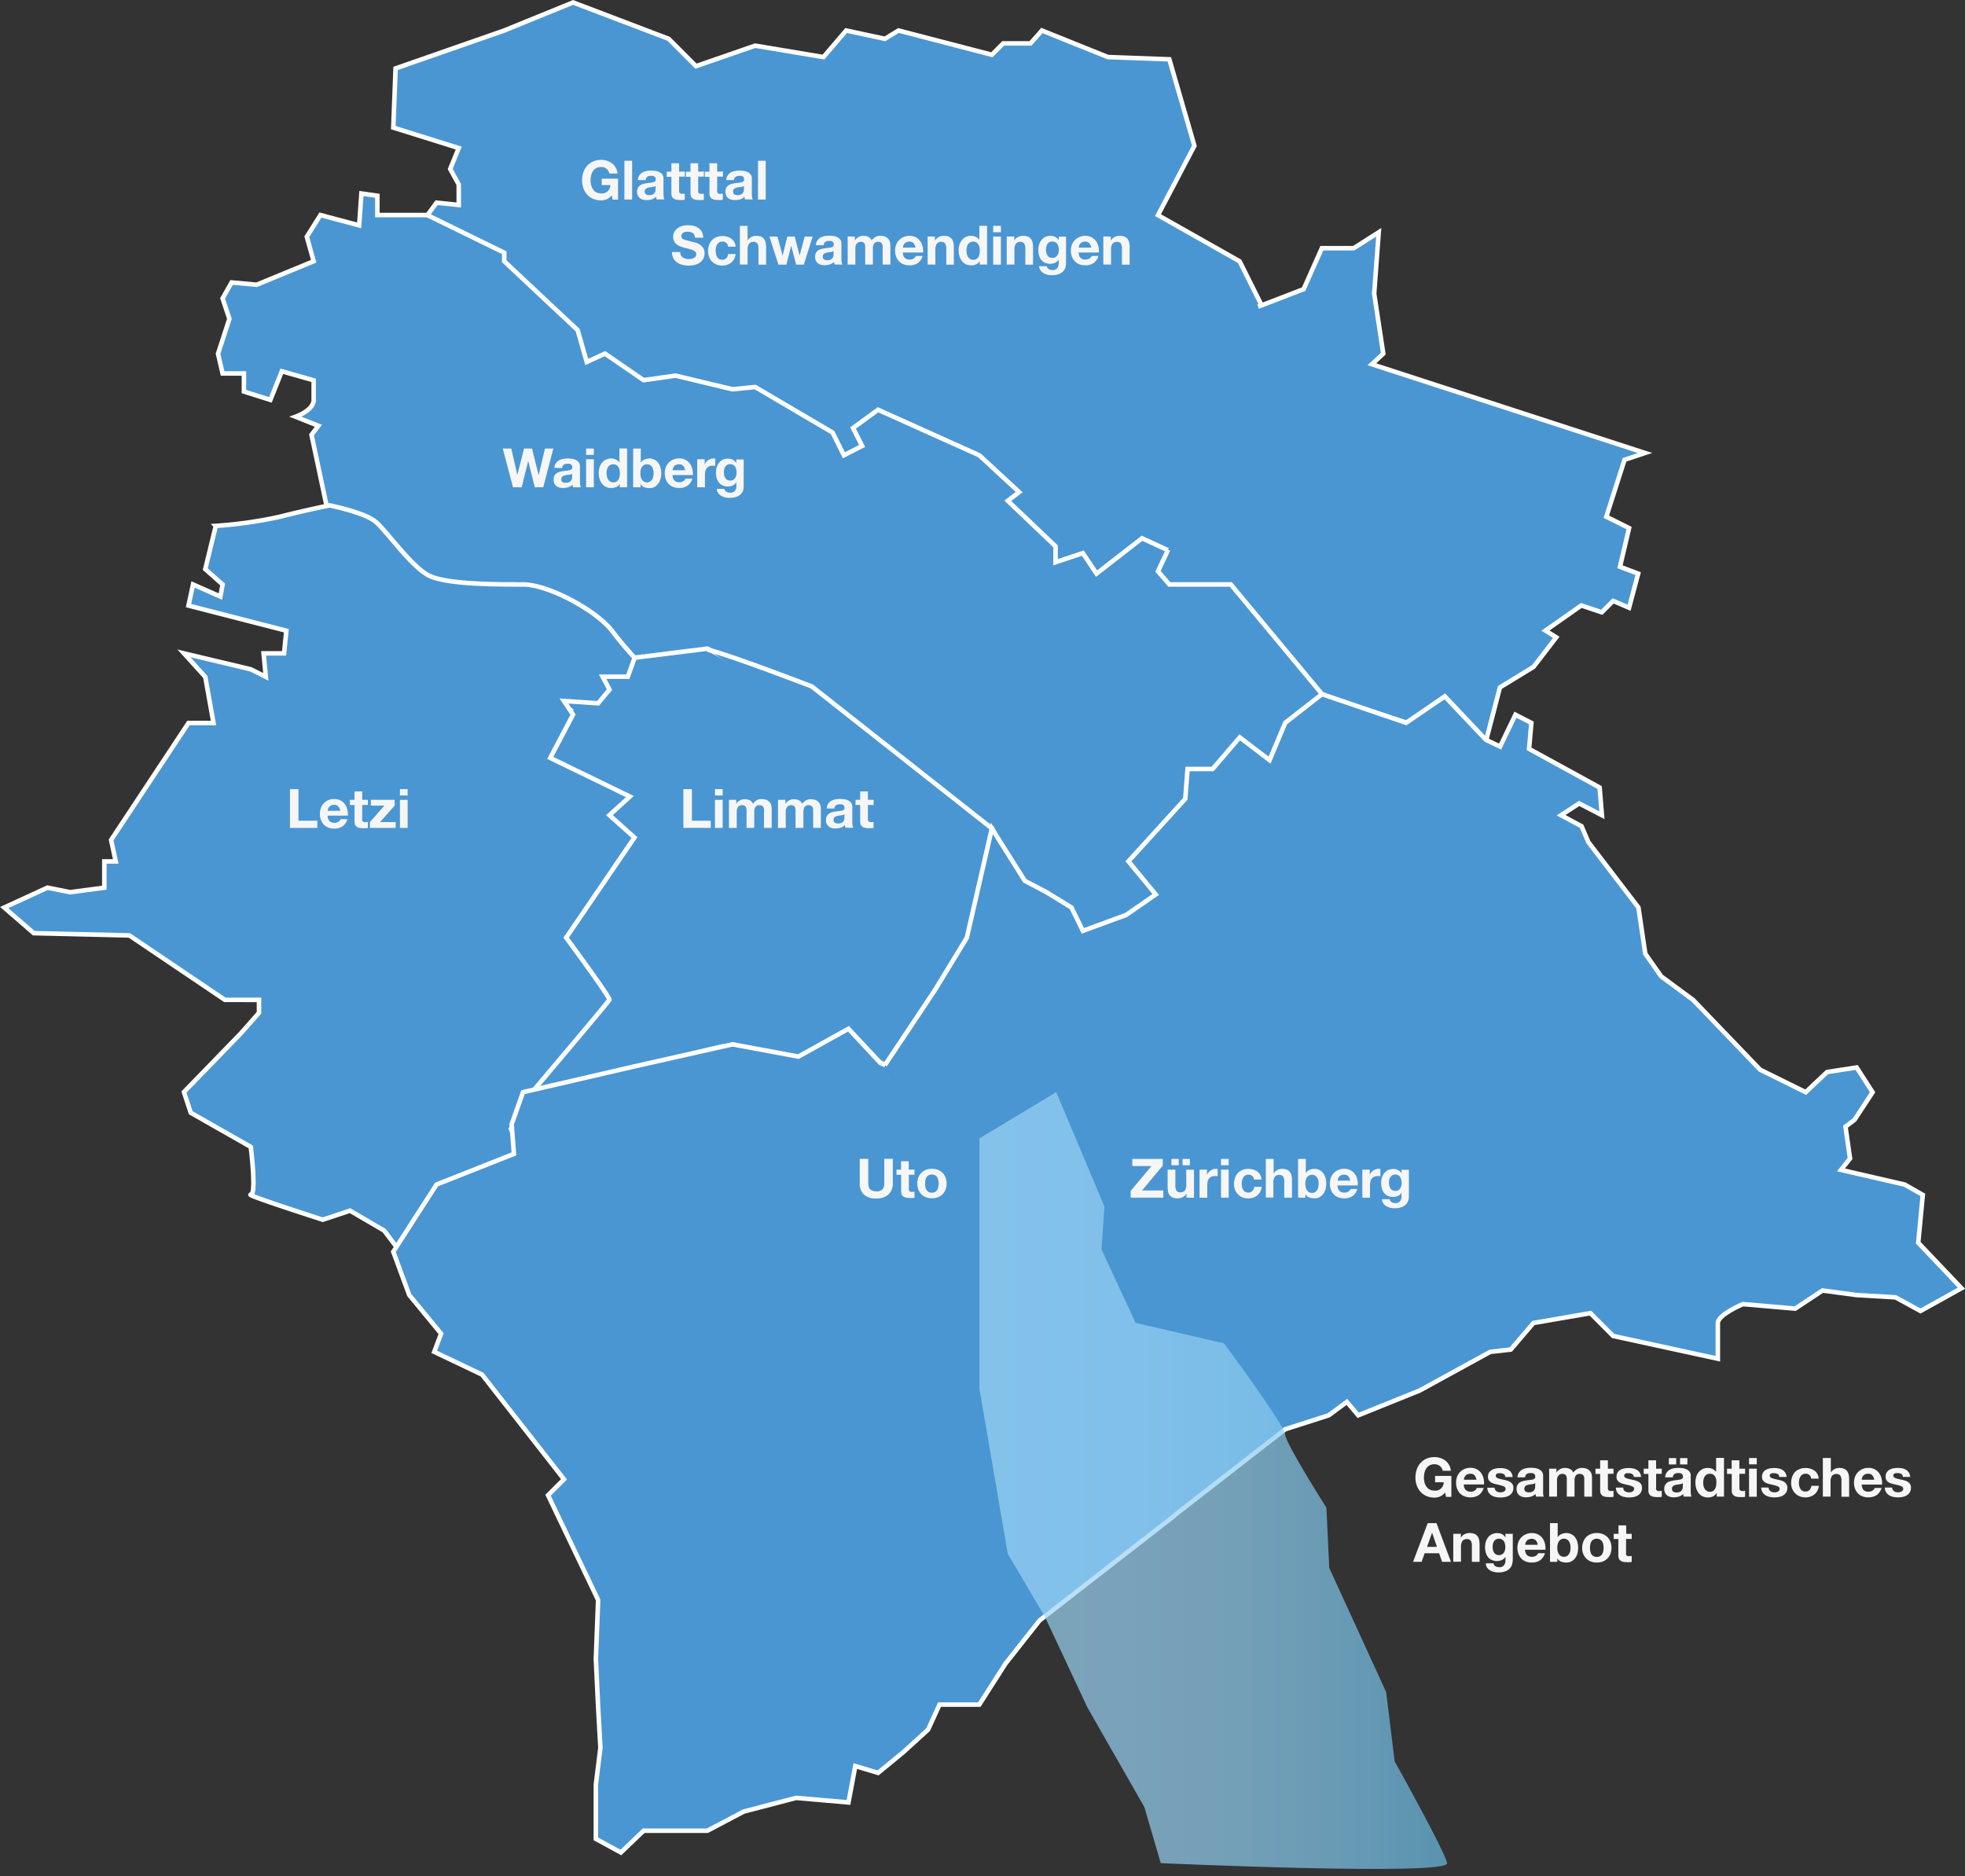
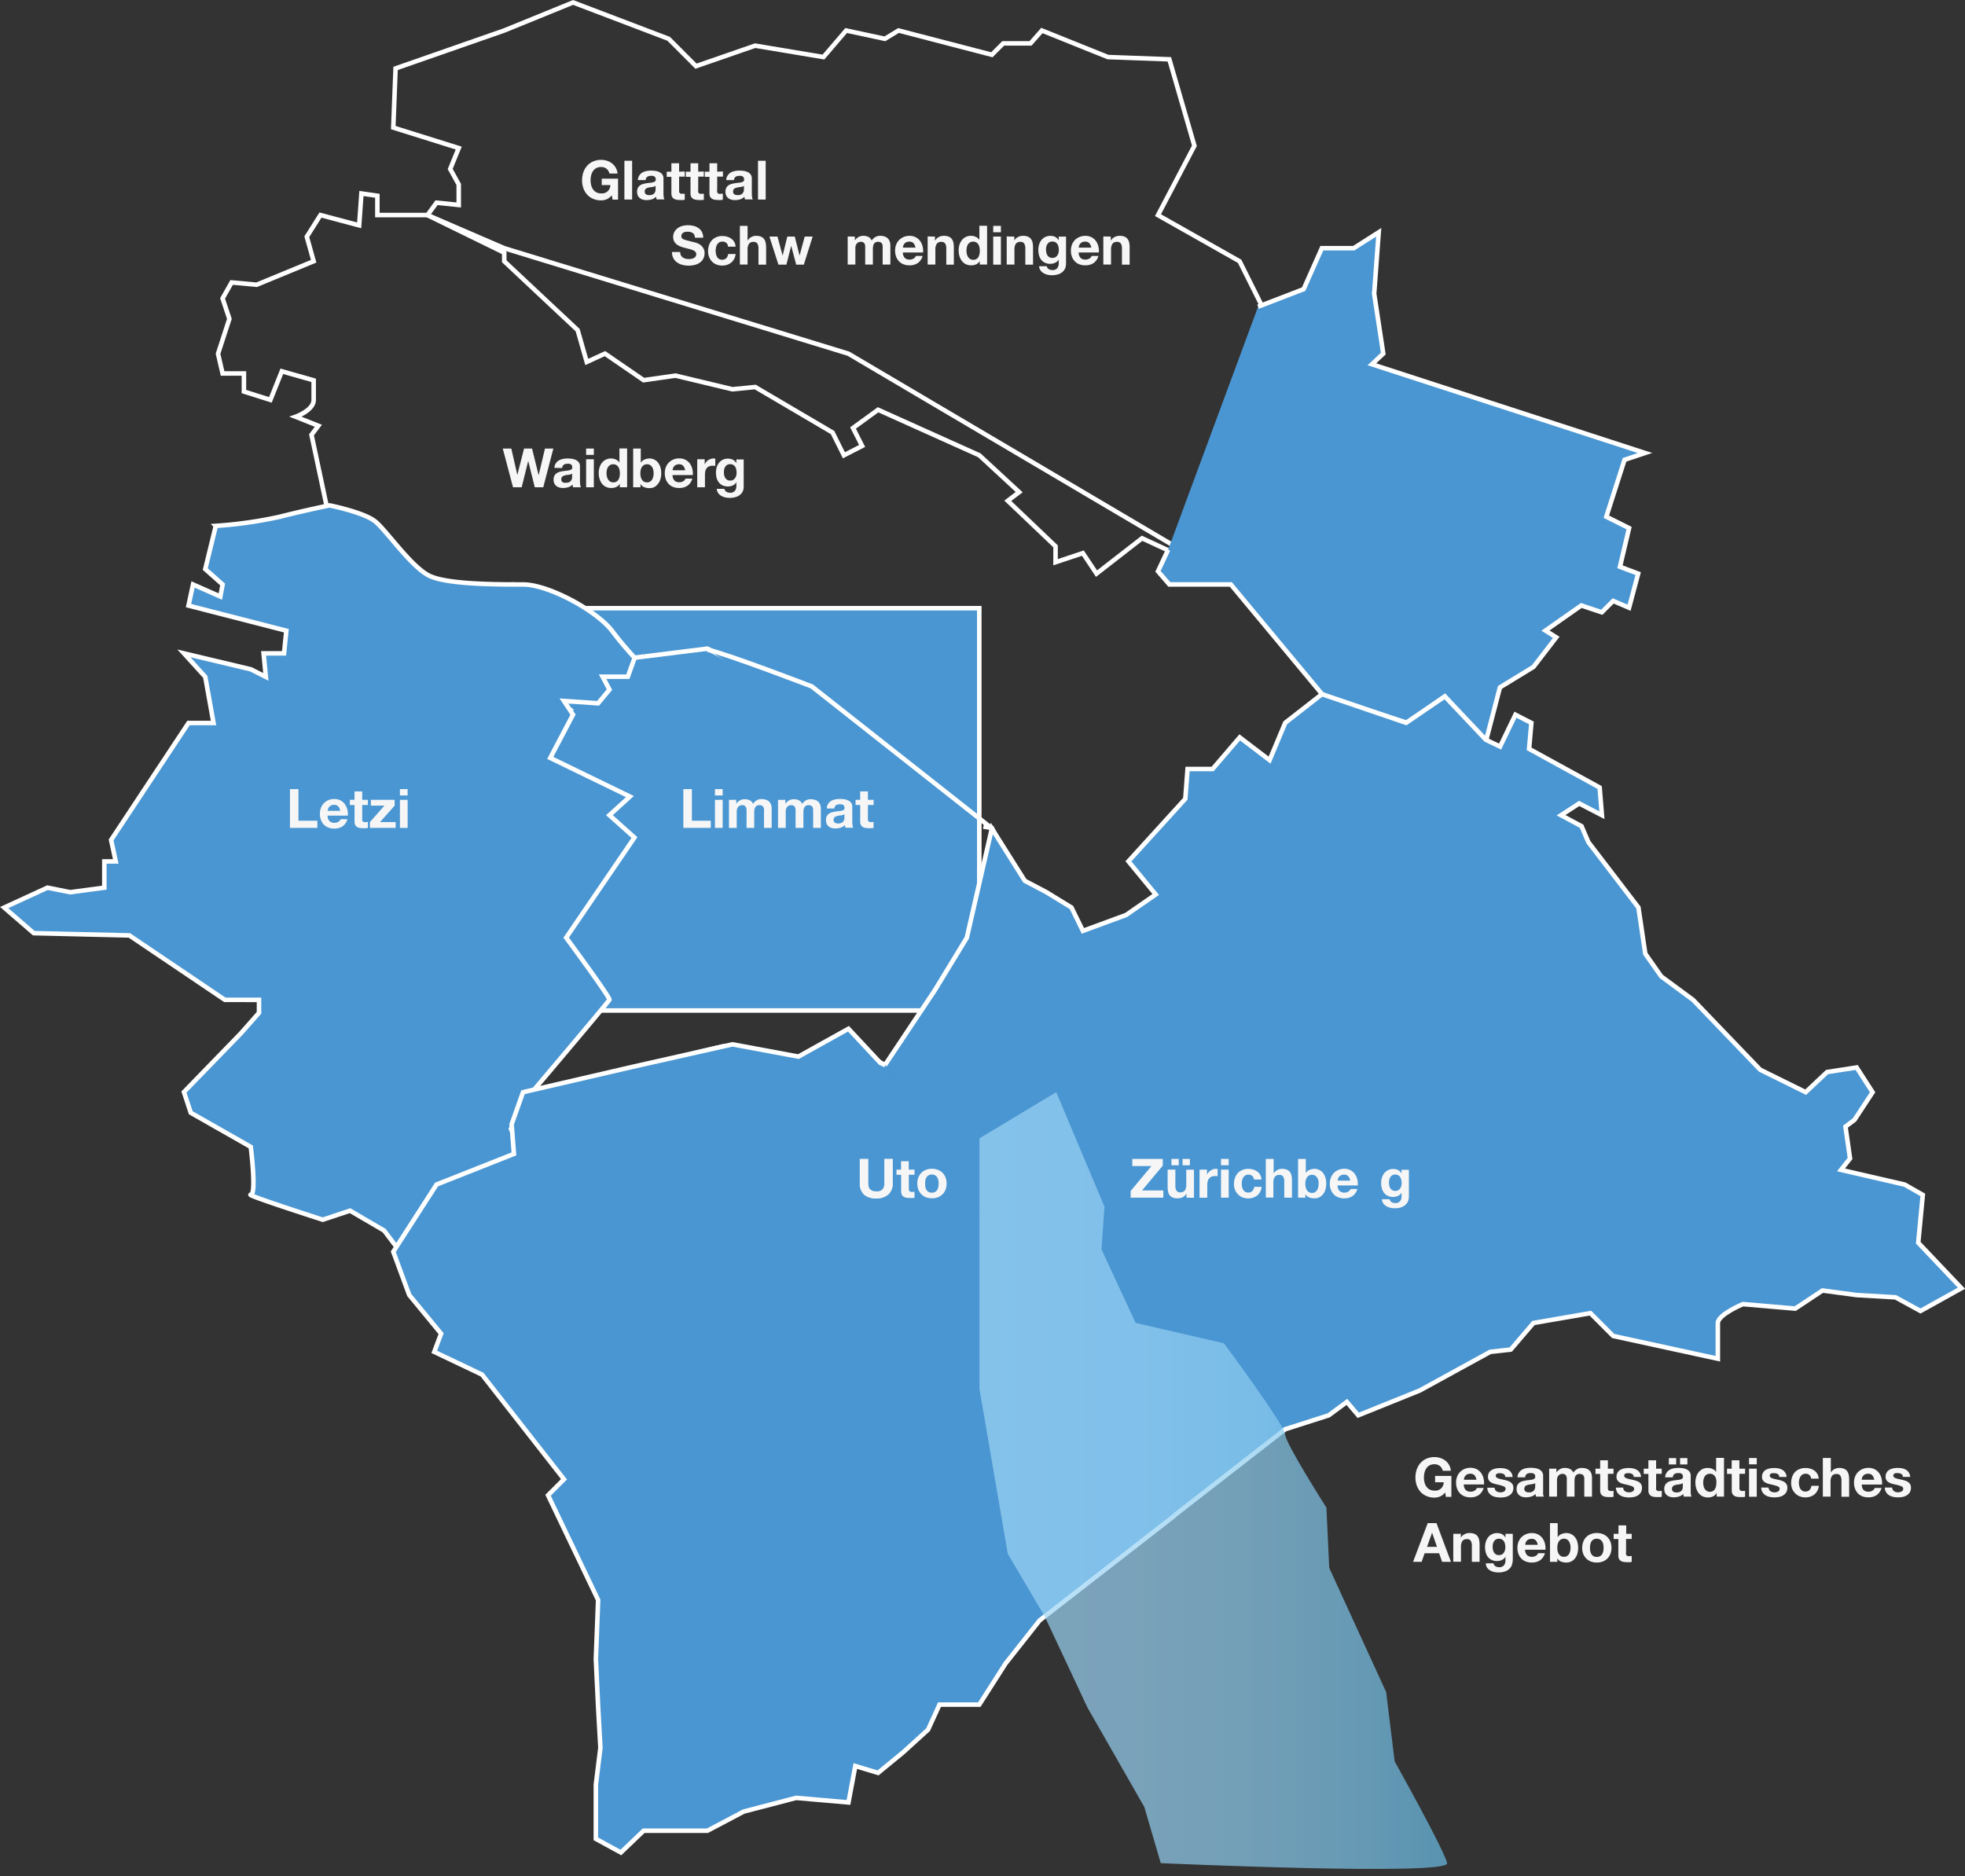
<svg xmlns="http://www.w3.org/2000/svg" id="Ebene_1" data-name="Ebene 1" viewBox="0 0 651.87 622.49">
  <rect x="0" y="0" width="651.87" height="622.49" fill="#333333" stroke="none" />
  <defs>
    <style>.cls-1,.cls-4{fill:none;}.cls-2{clip-path:url(#clip-path);}.cls-3{fill:#4a96d2;}.cls-4{stroke:#fff;stroke-width:1.5px;}.cls-5{fill:#43b38a;}.cls-6{opacity:0.7;}.cls-7{clip-path:url(#clip-path-8);}.cls-8{clip-path:url(#clip-path-9);}.cls-9{fill:url(#Unbenannter_Verlauf_3);}.cls-10{fill:#f6f6f6;}</style>
    <clipPath id="clip-path" transform="translate(-194.08 -76.33)">
      <rect class="cls-1" x="194.08" y="76.33" width="662.32" height="620.09" />
    </clipPath>
    <clipPath id="clip-path-8" transform="translate(-194.08 -76.33)">
      <rect class="cls-1" x="509.96" y="431.69" width="173.2" height="265.73" />
    </clipPath>
    <clipPath id="clip-path-9" transform="translate(-194.08 -76.33)">
      <path class="cls-1" d="M573.7,675.84l-18.87-33-14.16-30.2L528.4,591.84,519,537.12V454l25.48-15.32,16,38-1,14.15,11.33,24.4L600.12,522s20.29,27.36,20.29,30.2,13.69,24.31,13.69,24.31l.94,20,18.88,41.21,2.83,23s16.46,29.43,17.4,33.75-95,0-95,0Z" />
    </clipPath>
    <linearGradient id="Unbenannter_Verlauf_3" x1="0.75" y1="843.69" x2="1.75" y2="843.69" gradientTransform="matrix(259.1, 0, 0, -259.1, 130.8, 219093.47)" gradientUnits="userSpaceOnUse">
      <stop offset="0" stop-color="#9cd4f4" />
      <stop offset="0.18" stop-color="#99d2f3" />
      <stop offset="0.34" stop-color="#8ecdf0" />
      <stop offset="0.49" stop-color="#7cc5eb" />
      <stop offset="0.64" stop-color="#62b9e3" />
      <stop offset="0.78" stop-color="#42aada" />
      <stop offset="0.92" stop-color="#1a98cf" />
      <stop offset="1" stop-color="#008cc7" />
    </linearGradient>
  </defs>
  <g class="cls-2">
    <rect class="cls-3" x="148.06" y="201.78" width="176.81" height="133.48" />
    <rect class="cls-4" x="148.06" y="201.78" width="176.81" height="133.48" />
    <g class="cls-2">
-       <path class="cls-3" d="M407.86,294.13l-4.2.52L385,278.72l-20.38-8.49-21.14,1.7-16.61-9.06-12.08-13.59-12.08-3.78-5.29-24.91,2.27-3-7.55-3s6-2.09,6-5.58v-6.5l-10.57-3L283.78,209,275,206.24v-6h-7.08l-1.51-6.54,3.77-11.58-2.26-6.79,3-5.29,8.3.76L298.13,163l-2.27-8.13,4.53-7.19,12.84,3.42.75-10.57,5.29.75v6.4h16.61l25.48,11,114.19,35,129.76,76.57,30.3,35.67-19.5,25.19-7.68-6.59-10.57,7s-7.55,1.34-7.55,3.68a23,23,0,0,1-1.51,6.22l-19.63,20.73,9.81,11-9.81,8.3-9.06,3.77h-7.55l-3.78-7.74H543.5L542,373.85l-7.93-1.51-10.92-21.28-2.84-.51" transform="translate(-194.08 -76.33)" />
      <path class="cls-4" d="M407.86,294.13l-4.2.52L385,278.72l-20.38-8.49-21.14,1.7-16.61-9.06-12.08-13.59-12.08-3.78-5.29-24.91,2.27-3-7.55-3s6-2.09,6-5.58v-6.5l-10.57-3L283.78,209,275,206.24v-6h-7.08l-1.51-6.54,3.77-11.58-2.26-6.79,3-5.29,8.3.76L298.13,163l-2.27-8.13,4.53-7.19,12.84,3.42.75-10.57,5.29.75v6.4h16.61l25.48,11,114.19,35,129.76,76.57,30.3,35.67-19.5,25.19-7.68-6.59-10.57,7s-7.55,1.34-7.55,3.68a23,23,0,0,1-1.51,6.22l-19.63,20.73,9.81,11-9.81,8.3-9.06,3.77h-7.55l-3.78-7.74H543.5L542,373.85l-7.93-1.51-10.92-21.28-2.84-.51" transform="translate(-194.08 -76.33)" />
    </g>
-     <polygon class="cls-3" points="130.47 42.33 131.23 22.7 167.28 10.12 190.12 0.81 221.83 12.88 230.89 21.95 250.52 15.15 273.17 18.93 280.71 10.12 293.55 12.88 298.08 10.12 329.04 18.17 332.81 14.39 341.87 14.39 345.64 10.12 367.54 18.93 387.92 19.68 396.23 48.37 384.15 71.38 411.23 86.69 418.88 102.01 416.43 112.17 422.31 146.32 408.14 162.76 402.47 165.45 399.25 166.9 387.92 182.76 378.86 178.58 363.76 190.31 359.23 183.51 350.17 186.53 350.17 181.25 334.32 166.15 338.1 163.27 324.88 151.05 291.29 135.95 282.98 141.99 286 147.95 279.96 151.05 276.19 143.5 250.52 128.4 242.97 129.15 224.09 124.62 213.52 126.13 200.69 117.32 194.65 120.09 191.63 109.52 179.55 98.2 167.28 86.69 167.28 83.85 141.8 71.38 144.82 67.25 152.18 68 152.18 61.2 149.35 56.06 152.18 49.13 130.47 42.33" />
    <g class="cls-2">
      <polygon class="cls-4" points="130.47 42.33 131.23 22.7 167.28 10.12 190.12 0.81 221.83 12.88 230.89 21.95 250.52 15.15 273.17 18.93 280.71 10.12 293.55 12.88 298.08 10.12 329.04 18.17 332.81 14.39 341.87 14.39 345.64 10.12 367.54 18.93 387.92 19.68 396.23 48.37 384.15 71.38 411.23 86.69 418.88 102.01 416.43 112.17 422.31 146.32 408.14 162.76 402.47 165.45 399.25 166.9 387.92 182.76 378.86 178.58 363.76 190.31 359.23 183.51 350.17 186.53 350.17 181.25 334.32 166.15 338.1 163.27 324.88 151.05 291.29 135.95 282.98 141.99 286 147.95 279.96 151.05 276.19 143.5 250.52 128.4 242.97 129.15 224.09 124.62 213.52 126.13 200.69 117.32 194.65 120.09 191.63 109.52 179.55 98.2 167.28 86.69 167.28 83.85 141.8 71.38 144.82 67.25 152.18 68 152.18 61.2 149.35 56.06 152.18 49.13 130.47 42.33" />
    </g>
    <polyline class="cls-3" points="417.36 101.75 432.47 95.93 438.51 82.34 449.08 82.34 457.38 77.06 455.87 97.44 458.89 117.32 455.12 120.85 545.72 150.29 538.92 152.56 532.88 171.43 540.43 175.21 537.41 188.04 543.45 190.31 540.43 201.63 535.15 199.37 531.37 203.14 524.58 200.88 512.69 209.21 516.27 211.45 508.72 221.26 497.59 228.06 492.87 246.18 479.28 231.08 466.82 239.84 439.07 230.89 408.31 193.9 400 193.9 387.92 193.9 384.15 189.55 387.51 182.38" />
    <polyline class="cls-4" points="417.36 101.75 432.47 95.93 438.51 82.34 449.08 82.34 457.38 77.06 455.87 97.44 458.89 117.32 455.12 120.85 545.72 150.29 538.92 152.56 532.88 171.43 540.43 175.21 537.41 188.04 543.45 190.31 540.43 201.63 535.15 199.37 531.37 203.14 524.58 200.88 512.69 209.21 516.27 211.45 508.72 221.26 497.59 228.06 492.87 246.18 479.28 231.08 466.82 239.84 439.07 230.89 408.31 193.9 400 193.9 387.92 193.9 384.15 189.55 387.51 182.38" />
    <g class="cls-2">
-       <path class="cls-3" d="M523.14,351.06c1,4.07-8.33,41.69-8.33,41.69L498.2,416.88l-9.06,13.59-8.3-4.53-6.6-6.28-15.3,7.79L447.31,427s-10.36-3.65-12.53-3.65-60.4,15.31-60.4,15.31h-6.79l6-8.22,12.83-11.32,6.8-11.09-15.1-22.13,25.67-31.71L394,346.8l6.8-6.92L375.14,327.8l8.3-15.86-5.28-3.77h11.32l4.53-4.53-3-2.78" transform="translate(-194.08 -76.33)" />
      <path class="cls-4" d="M523.14,351.06c1,4.07-8.33,41.69-8.33,41.69L498.2,416.88l-9.06,13.59-8.3-4.53-6.6-6.28-15.3,7.79L447.31,427s-10.36-3.65-12.53-3.65-60.4,15.31-60.4,15.31h-6.79l6-8.22,12.83-11.32,6.8-11.09-15.1-22.13,25.67-31.71L394,346.8l6.8-6.92L375.14,327.8l8.3-15.86-5.28-3.77h11.32l4.53-4.53-3-2.78" transform="translate(-194.08 -76.33)" />
      <path class="cls-3" d="M487.63,429.72l16.61-24.92,10.57-17.36,8.31-36.24,10.94,17.36,7.18,3.78,8.3,5.09,3.78,7.74,14.34-5.28,9.82-6.8-9.06-11,18.87-20.73.75-9.9h8.31l9-10.49,9.9,7.55,5.19-12.38,12.18-9.51,27.93,9.51,12.84-8.76L687,321.76l4.72,2.26,5.09-10.57,5.29,2.72-.76,8.61,23.41,12.83.75,9.19-7.55-3.91-6,3.91,6.8,3.65,2.26,5.28,16.61,21.7,2.27,15.32,5.28,7.52,10.57,7.79L778,431.23l15.1,7.46L800.2,432l9.81-1.51,5.29,8.22-6,9.15-3,2.26,1.51,10.57-3,3.78,21.14,4.87,6,3.43-1.51,15.86,14.34,15.1-13.59,7.55-8.3-4.53L810,506l-11.32-1.51-9.06,6L772.26,509s-8.3,3.49-8.3,6.28v11.84l-34.73-7.55L721.68,512l-18.88,3.26-7.55,8.82-6.79.76-23.41,12.83-20.38,8.22-3.78-4.44-6,4.44-14.44,4.62-36.9,28.69" transform="translate(-194.08 -76.33)" />
      <path class="cls-4" d="M487.63,429.72l16.61-24.92,10.57-17.36,8.31-36.24,10.94,17.36,7.18,3.78,8.3,5.09,3.78,7.74,14.34-5.28,9.82-6.8-9.06-11,18.87-20.73.75-9.9h8.31l9-10.49,9.9,7.55,5.19-12.38,12.18-9.51,27.93,9.51,12.84-8.76L687,321.76l4.72,2.26,5.09-10.57,5.29,2.72-.76,8.61,23.41,12.83.75,9.19-7.55-3.91-6,3.91,6.8,3.65,2.26,5.28,16.61,21.7,2.27,15.32,5.28,7.52,10.57,7.79L778,431.23l15.1,7.46L800.2,432l9.81-1.51,5.29,8.22-6,9.15-3,2.26,1.51,10.57-3,3.78,21.14,4.87,6,3.43-1.51,15.86,14.34,15.1-13.59,7.55-8.3-4.53L810,506l-11.32-1.51-9.06,6L772.26,509s-8.3,3.49-8.3,6.28v11.84l-34.73-7.55L721.68,512l-18.88,3.26-7.55,8.82-6.79.76-23.41,12.83-20.38,8.22-3.78-4.44-6,4.44-14.44,4.62-36.9,28.69" transform="translate(-194.08 -76.33)" />
      <path class="cls-5" d="M522.79,350.81" transform="translate(-194.08 -76.33)" />
    </g>
    <path class="cls-4" d="M522.79,350.81" transform="translate(-194.08 -76.33)" />
    <polyline class="cls-3" points="276.19 236.56 234.66 215.2 213.78 217.8" />
    <polyline class="cls-4" points="276.19 236.56 234.66 215.2 213.78 217.8" />
    <g class="cls-2">
      <path class="cls-3" d="M428.74,291.84c6.8,1.51,34.65,12.23,34.65,12.23l59.75,47.11" transform="translate(-194.08 -76.33)" />
      <path class="cls-4" d="M428.74,291.84c6.8,1.51,34.65,12.23,34.65,12.23l59.75,47.11" transform="translate(-194.08 -76.33)" />
      <path class="cls-5" d="M489,430.56" transform="translate(-194.08 -76.33)" />
    </g>
    <path class="cls-4" d="M489,430.56" transform="translate(-194.08 -76.33)" />
    <g class="cls-2">
      <path class="cls-3" d="M303.41,244s11.33,2.27,15.1,5.29,12.08,15.28,18.12,18.12,22.65,2.83,31,2.83,24.16,8.55,29.44,15.32a116.68,116.68,0,0,0,7.55,9l-2.26,6.28H394l2.27,4.29-3.78,4.53-11.32-.76,3,4.53-7.55,14.35,26.42,12.83-6.79,6.17,8.3,7.42-22.65,33.22s14.78,20,14.35,20.62c-1.88,2.55-25.67,30.63-25.67,30.63l-7,12.17,4,9.06-26.43,9.4-14.34,22.31-5.29-7L310.21,478l-9.06,3s-25.86-8.31-23.88-8.31,0-15.85,0-15.85l-19.91-11.33-2.26-6.88L274,419.15l6-6.8v-4.29H268.69L237,386.68l-31.71-.75-9.82-8.5,14.35-6.6,7.55,1.51,11.32-1.51v-8.71h3.78L230.94,355l25.67-38.8h8.3l-2.74-15.31-7.07-7.79,22.17,5.28,5,2.51-.75-7.79h6.79l.76-7.52-32.46-8.34,1.51-7,9.06,4,.75-4-5.76-5.1,3.5-14.34a142.25,142.25,0,0,0,21.13-3c9.06-2.27,16.61-3.78,16.61-3.78" transform="translate(-194.08 -76.33)" />
      <path class="cls-4" d="M303.41,244s11.33,2.27,15.1,5.29,12.08,15.28,18.12,18.12,22.65,2.83,31,2.83,24.16,8.55,29.44,15.32a116.68,116.68,0,0,0,7.55,9l-2.26,6.28H394l2.27,4.29-3.78,4.53-11.32-.76,3,4.53-7.55,14.35,26.42,12.83-6.79,6.17,8.3,7.42-22.65,33.22s14.78,20,14.35,20.62c-1.88,2.55-25.67,30.63-25.67,30.63l-7,12.17,4,9.06-26.43,9.4-14.34,22.31-5.29-7L310.21,478l-9.06,3s-25.86-8.31-23.88-8.31,0-15.85,0-15.85l-19.91-11.33-2.26-6.88L274,419.15l6-6.8v-4.29H268.69L237,386.68l-31.71-.75-9.82-8.5,14.35-6.6,7.55,1.51,11.32-1.51v-8.71h3.78L230.94,355l25.67-38.8h8.3l-2.74-15.31-7.07-7.79,22.17,5.28,5,2.51-.75-7.79h6.79l.76-7.52-32.46-8.34,1.51-7,9.06,4,.75-4-5.76-5.1,3.5-14.34a142.25,142.25,0,0,0,21.13-3C295.86,245.5,303.41,244,303.41,244Z" transform="translate(-194.08 -76.33)" />
    </g>
    <polyline class="cls-3" points="389.72 502.78 344.89 537.6 333.56 551.95 324.88 565.54 311.67 565.54 307.89 573.84 299.59 581.39 291.29 588.19 283.74 585.92 281.47 598 264.11 596.49 246.74 601.02 234.66 607.39 213.52 607.39 205.97 614.61 197.67 610.08 197.67 592.08 199.18 579.88 198.42 566.29 197.67 550.44 198.42 530.82 181.81 496.08 187.1 490.79 159.92 456.06 144.06 448.51 146.33 442.47 135.76 429.64 130.47 415.29 144.82 392.99 170.49 382.83 169.73 373.01 173.51 362.36 208.99 354.14 242.97 346.48 264.86 350.55 281.47 341.31 292.04 352.63 293.69 353.41" />
    <polyline class="cls-4" points="389.72 502.78 344.89 537.6 333.56 551.95 324.88 565.54 311.67 565.54 307.89 573.84 299.59 581.39 291.29 588.19 283.74 585.92 281.47 598 264.11 596.49 246.74 601.02 234.66 607.39 213.52 607.39 205.97 614.61 197.67 610.08 197.67 592.08 199.18 579.88 198.42 566.29 197.67 550.44 198.42 530.82 181.81 496.08 187.1 490.79 159.92 456.06 144.06 448.51 146.33 442.47 135.76 429.64 130.47 415.29 144.82 392.99 170.49 382.83 169.73 373.01 173.51 362.36 208.99 354.14 242.97 346.48 264.86 350.55 281.47 341.31 292.04 352.63 293.69 353.41" />
    <g class="cls-2">
      <g class="cls-6">
        <g class="cls-7">
          <g class="cls-8">
            <rect class="cls-9" x="324.88" y="362.36" width="156.13" height="260.13" />
          </g>
        </g>
      </g>
    </g>
  </g>
  <path class="cls-10" d="M395.37,142.43a4.68,4.68,0,0,1-1.85.38,6.68,6.68,0,0,1-2.66-.51,5.68,5.68,0,0,1-2-1.41,6.17,6.17,0,0,1-1.25-2.12,8,8,0,0,1-.43-2.62,8.21,8.21,0,0,1,.43-2.67,6.3,6.3,0,0,1,1.25-2.15,5.75,5.75,0,0,1,2-1.44,6.51,6.51,0,0,1,2.66-.52,6.22,6.22,0,0,1,1.92.3,5.22,5.22,0,0,1,1.67.87,4.76,4.76,0,0,1,1.83,3.36h-2.7a2.77,2.77,0,0,0-1-1.62,2.85,2.85,0,0,0-1.75-.54,3.34,3.34,0,0,0-1.62.37,3.21,3.21,0,0,0-1.08,1,4.2,4.2,0,0,0-.6,1.42,6.74,6.74,0,0,0-.19,1.63,6.39,6.39,0,0,0,.19,1.58,4.08,4.08,0,0,0,.6,1.38,3.18,3.18,0,0,0,1.08,1,3.34,3.34,0,0,0,1.62.37,2.75,2.75,0,0,0,3.06-2.77h-2.85v-2.11h5.41v6.95h-1.81l-.28-1.46A4.31,4.31,0,0,1,395.37,142.43Z" transform="translate(-194.08 -76.33)" />
  <path class="cls-10" d="M403.78,129.67v12.86h-2.56V129.67Z" transform="translate(-194.08 -76.33)" />
  <path class="cls-10" d="M405.69,136.08a2.82,2.82,0,0,1,.45-1.49,3.16,3.16,0,0,1,1-1,4.63,4.63,0,0,1,1.38-.51,8,8,0,0,1,1.54-.15,9.78,9.78,0,0,1,1.42.1,4.05,4.05,0,0,1,1.32.39,2.52,2.52,0,0,1,1,.8,2.23,2.23,0,0,1,.38,1.35v4.85a9.22,9.22,0,0,0,.07,1.2,2.26,2.26,0,0,0,.25.87h-2.59a3.37,3.37,0,0,1-.18-.9,3.37,3.37,0,0,1-1.44.88,5.72,5.72,0,0,1-1.69.25,4.55,4.55,0,0,1-1.25-.16,2.78,2.78,0,0,1-1-.51,2.23,2.23,0,0,1-.68-.86,3,3,0,0,1-.24-1.24,2.7,2.7,0,0,1,.28-1.31,2.29,2.29,0,0,1,.72-.82,3.21,3.21,0,0,1,1-.45,8.56,8.56,0,0,1,1.14-.25c.38-.06.76-.11,1.13-.14a7.89,7.89,0,0,0,1-.16,1.85,1.85,0,0,0,.69-.32.72.72,0,0,0,.23-.6,1.36,1.36,0,0,0-.13-.66,1,1,0,0,0-.36-.38,1.44,1.44,0,0,0-.53-.18,4.22,4.22,0,0,0-.64,0,2,2,0,0,0-1.18.32,1.46,1.46,0,0,0-.51,1.08Zm5.9,1.89a1.2,1.2,0,0,1-.4.23,4.11,4.11,0,0,1-.53.13,5,5,0,0,1-.58.09l-.61.09a5.29,5.29,0,0,0-.57.15,1.72,1.72,0,0,0-.49.24,1.14,1.14,0,0,0-.33.39,1.26,1.26,0,0,0-.13.59,1.27,1.27,0,0,0,.13.58,1,1,0,0,0,.34.37,1.34,1.34,0,0,0,.51.18,2.88,2.88,0,0,0,.59.06,2.37,2.37,0,0,0,1.17-.25,1.62,1.62,0,0,0,.61-.61,2,2,0,0,0,.25-.71,4.67,4.67,0,0,0,0-.57Z" transform="translate(-194.08 -76.33)" />
  <path class="cls-10" d="M421.24,133.22v1.71h-1.87v4.61a1.26,1.26,0,0,0,.21.86,1.23,1.23,0,0,0,.87.22l.41,0,.38,0v2c-.22,0-.46.06-.72.07l-.78,0a8,8,0,0,1-1.12-.08,2.75,2.75,0,0,1-.94-.32,1.72,1.72,0,0,1-.64-.67,2.41,2.41,0,0,1-.23-1.13v-5.49h-1.55v-1.71h1.55v-2.79h2.56v2.79Z" transform="translate(-194.08 -76.33)" />
  <path class="cls-10" d="M427.57,133.22v1.71H425.7v4.61a.87.87,0,0,0,1.08,1.08l.42,0,.37,0v2a6.76,6.76,0,0,1-.72.07l-.77,0a7.87,7.87,0,0,1-1.12-.08,2.68,2.68,0,0,1-.94-.32,1.72,1.72,0,0,1-.64-.67,2.29,2.29,0,0,1-.23-1.13v-5.49H421.6v-1.71h1.55v-2.79h2.55v2.79Z" transform="translate(-194.08 -76.33)" />
  <path class="cls-10" d="M433.91,133.22v1.71H432v4.61a.86.86,0,0,0,1.08,1.08l.41,0,.38,0v2c-.22,0-.46.06-.72.07l-.77,0a8.12,8.12,0,0,1-1.13-.08,2.69,2.69,0,0,1-.93-.32,1.65,1.65,0,0,1-.64-.67,2.28,2.28,0,0,1-.24-1.13v-5.49h-1.55v-1.71h1.55v-2.79H432v2.79Z" transform="translate(-194.08 -76.33)" />
  <path class="cls-10" d="M435,136.08a2.82,2.82,0,0,1,.45-1.49,3.16,3.16,0,0,1,1-1,4.63,4.63,0,0,1,1.38-.51,8,8,0,0,1,1.54-.15,9.78,9.78,0,0,1,1.42.1,4.05,4.05,0,0,1,1.32.39,2.52,2.52,0,0,1,1,.8,2.23,2.23,0,0,1,.38,1.35v4.85a9.22,9.22,0,0,0,.07,1.2,2.26,2.26,0,0,0,.25.87h-2.59a3.37,3.37,0,0,1-.18-.9,3.37,3.37,0,0,1-1.44.88,5.72,5.72,0,0,1-1.69.25,4.55,4.55,0,0,1-1.25-.16,2.78,2.78,0,0,1-1-.51,2.23,2.23,0,0,1-.68-.86,3,3,0,0,1-.24-1.24,2.7,2.7,0,0,1,.28-1.31,2.29,2.29,0,0,1,.72-.82,3.21,3.21,0,0,1,1-.45,8.56,8.56,0,0,1,1.14-.25c.38-.06.76-.11,1.13-.14a7.89,7.89,0,0,0,1-.16,1.85,1.85,0,0,0,.69-.32.72.72,0,0,0,.23-.6,1.36,1.36,0,0,0-.13-.66,1,1,0,0,0-.36-.38,1.44,1.44,0,0,0-.53-.18,4.22,4.22,0,0,0-.64,0,2,2,0,0,0-1.18.32,1.46,1.46,0,0,0-.51,1.08Zm5.9,1.89a1.2,1.2,0,0,1-.4.23,4.11,4.11,0,0,1-.53.13,5,5,0,0,1-.58.09l-.61.09a5.29,5.29,0,0,0-.57.15,1.72,1.72,0,0,0-.49.24,1.14,1.14,0,0,0-.33.39,1.26,1.26,0,0,0-.13.59,1.27,1.27,0,0,0,.13.58,1,1,0,0,0,.34.37,1.34,1.34,0,0,0,.51.18,2.88,2.88,0,0,0,.59.06,2.37,2.37,0,0,0,1.17-.25,1.62,1.62,0,0,0,.61-.61,2,2,0,0,0,.25-.71,4.67,4.67,0,0,0,0-.57Z" transform="translate(-194.08 -76.33)" />
  <path class="cls-10" d="M448.09,129.67v12.86h-2.55V129.67Z" transform="translate(-194.08 -76.33)" />
  <path class="cls-10" d="M419.94,161a2.21,2.21,0,0,0,.62.73,2.81,2.81,0,0,0,.91.41,4.32,4.32,0,0,0,1.08.14,4.75,4.75,0,0,0,.81-.07,2.72,2.72,0,0,0,.81-.24,1.79,1.79,0,0,0,.63-.49,1.24,1.24,0,0,0,.25-.81,1.12,1.12,0,0,0-.33-.84,2.48,2.48,0,0,0-.87-.54,8.15,8.15,0,0,0-1.23-.38l-1.38-.36a13.56,13.56,0,0,1-1.41-.44,5,5,0,0,1-1.22-.67,3.25,3.25,0,0,1-.87-1,3.16,3.16,0,0,1-.34-1.5,3.38,3.38,0,0,1,.43-1.72,3.9,3.9,0,0,1,1.1-1.22,5.12,5.12,0,0,1,1.55-.72,6.86,6.86,0,0,1,1.73-.23,8.24,8.24,0,0,1,1.94.22,5,5,0,0,1,1.64.73,3.85,3.85,0,0,1,1.15,1.29,4,4,0,0,1,.42,1.9h-2.74a2.26,2.26,0,0,0-.24-1,1.64,1.64,0,0,0-.55-.59,2.45,2.45,0,0,0-.78-.31,5,5,0,0,0-1-.08,3.21,3.21,0,0,0-.68.07,1.88,1.88,0,0,0-.62.25,1.52,1.52,0,0,0-.46.45,1.21,1.21,0,0,0-.18.68,1.17,1.17,0,0,0,.14.61,1.3,1.3,0,0,0,.57.44,7.18,7.18,0,0,0,1.17.39l2,.51c.24.05.58.13,1,.26a4.72,4.72,0,0,1,1.27.6,3.85,3.85,0,0,1,1.09,1.11,3.1,3.1,0,0,1,.46,1.77,3.92,3.92,0,0,1-.34,1.64,3.56,3.56,0,0,1-1,1.3,4.79,4.79,0,0,1-1.67.86,8.09,8.09,0,0,1-2.32.31,7.92,7.92,0,0,1-2.06-.27,5,5,0,0,1-1.76-.82,4,4,0,0,1-1.22-1.42,4.25,4.25,0,0,1-.43-2h2.74A2.45,2.45,0,0,0,419.94,161Z" transform="translate(-194.08 -76.33)" />
  <path class="cls-10" d="M433.64,156.5a1.86,1.86,0,0,0-1,.27,2.31,2.31,0,0,0-.67.72,3.21,3.21,0,0,0-.37,1,5.35,5.35,0,0,0-.11,1.05,5.13,5.13,0,0,0,.11,1,3.16,3.16,0,0,0,.35,1,2,2,0,0,0,.66.69,1.79,1.79,0,0,0,1,.27,1.87,1.87,0,0,0,1.41-.51,2.39,2.39,0,0,0,.62-1.38h2.47a4.24,4.24,0,0,1-1.44,2.83,4.67,4.67,0,0,1-3,1,5.15,5.15,0,0,1-1.91-.35,4.16,4.16,0,0,1-1.49-1,4.46,4.46,0,0,1-.95-1.5,5.2,5.2,0,0,1-.34-1.92,6.23,6.23,0,0,1,.31-2,4.47,4.47,0,0,1,.93-1.6,4.19,4.19,0,0,1,1.49-1.05,5,5,0,0,1,2-.38,5.6,5.6,0,0,1,1.59.22,4.23,4.23,0,0,1,1.37.65,3.57,3.57,0,0,1,1,1.1,3.47,3.47,0,0,1,.43,1.56h-2.5A1.71,1.71,0,0,0,433.64,156.5Z" transform="translate(-194.08 -76.33)" />
  <path class="cls-10" d="M442.08,151.27v4.85h.06a2.87,2.87,0,0,1,1.24-1.18,3.26,3.26,0,0,1,1.47-.37,4.29,4.29,0,0,1,1.69.28,2.4,2.4,0,0,1,1,.77,3,3,0,0,1,.53,1.21,7,7,0,0,1,.16,1.57v5.73H445.7v-5.26a3.27,3.27,0,0,0-.36-1.72,1.4,1.4,0,0,0-1.28-.57,1.76,1.76,0,0,0-1.51.63,3.44,3.44,0,0,0-.47,2v4.88h-2.55V151.27Z" transform="translate(-194.08 -76.33)" />
  <path class="cls-10" d="M458.21,164.13l-1.66-6.25h0l-1.59,6.25h-2.64l-3-9.31H452l1.71,6.32h0l1.55-6.32h2.48l1.59,6.3h0l1.71-6.3h2.63l-2.93,9.31Z" transform="translate(-194.08 -76.33)" />
-   <path class="cls-10" d="M464.74,157.68a3,3,0,0,1,.45-1.49,3.19,3.19,0,0,1,1-1,4.63,4.63,0,0,1,1.38-.51,8,8,0,0,1,1.54-.15,9.78,9.78,0,0,1,1.42.1,3.92,3.92,0,0,1,1.31.39,2.55,2.55,0,0,1,1,.8,2.23,2.23,0,0,1,.37,1.35v4.85a9.18,9.18,0,0,0,.08,1.2,2.05,2.05,0,0,0,.25.87h-2.59a3.37,3.37,0,0,1-.18-.9,3.37,3.37,0,0,1-1.44.88,5.78,5.78,0,0,1-1.7.25,4.53,4.53,0,0,1-1.24-.16,2.92,2.92,0,0,1-1-.51,2.3,2.3,0,0,1-.67-.86,3,3,0,0,1-.24-1.24,2.83,2.83,0,0,1,.27-1.31,2.41,2.41,0,0,1,.73-.82,3.15,3.15,0,0,1,1-.45,9.06,9.06,0,0,1,1.15-.25c.38-.06.76-.11,1.13-.14a7.89,7.89,0,0,0,1-.16,1.72,1.72,0,0,0,.68-.32.7.7,0,0,0,.24-.6,1.35,1.35,0,0,0-.14-.66,1,1,0,0,0-.36-.38,1.39,1.39,0,0,0-.52-.18,4.31,4.31,0,0,0-.64,0,2,2,0,0,0-1.19.32,1.49,1.49,0,0,0-.5,1.08Zm5.91,1.89a1.25,1.25,0,0,1-.41.23,3.59,3.59,0,0,1-.52.13,5.4,5.4,0,0,1-.58.09l-.62.09a5.12,5.12,0,0,0-.56.15,1.72,1.72,0,0,0-.49.24,1,1,0,0,0-.33.39,1.38,1.38,0,0,0,0,1.17,1,1,0,0,0,.34.37,1.29,1.29,0,0,0,.5.18,3,3,0,0,0,.6.06,2.37,2.37,0,0,0,1.17-.25,1.7,1.7,0,0,0,.61-.61,1.93,1.93,0,0,0,.24-.71,5.07,5.07,0,0,0,0-.57Z" transform="translate(-194.08 -76.33)" />
  <path class="cls-10" d="M477.67,154.82v1.26h0a3.71,3.71,0,0,1,1.22-1.12,3.33,3.33,0,0,1,1.63-.39,3.72,3.72,0,0,1,1.61.34,2.28,2.28,0,0,1,1.11,1.21,3.86,3.86,0,0,1,1.12-1.08,3,3,0,0,1,1.68-.47,4.94,4.94,0,0,1,1.37.18,2.69,2.69,0,0,1,1.08.58,2.48,2.48,0,0,1,.7,1,4.17,4.17,0,0,1,.26,1.54v6.23h-2.56v-5.28a8.26,8.26,0,0,0,0-.88,2,2,0,0,0-.19-.72,1.23,1.23,0,0,0-.48-.48,1.74,1.74,0,0,0-.86-.19,1.6,1.6,0,0,0-.87.21,1.49,1.49,0,0,0-.52.54,2.06,2.06,0,0,0-.25.76,4.8,4.8,0,0,0-.07.85v5.19h-2.55v-5.22c0-.28,0-.55,0-.82a2.27,2.27,0,0,0-.15-.75,1.15,1.15,0,0,0-.45-.55,1.68,1.68,0,0,0-.93-.21,1.77,1.77,0,0,0-.48.09,1.43,1.43,0,0,0-.57.3,1.75,1.75,0,0,0-.48.65,2.66,2.66,0,0,0-.2,1.11v5.4h-2.55v-9.31Z" transform="translate(-194.08 -76.33)" />
  <path class="cls-10" d="M494.23,161.9a2.27,2.27,0,0,0,1.65.55,2.37,2.37,0,0,0,1.34-.38,1.59,1.59,0,0,0,.68-.82h2.25a4.26,4.26,0,0,1-1.66,2.39,4.86,4.86,0,0,1-2.7.72,5.41,5.41,0,0,1-2-.35,4.16,4.16,0,0,1-1.49-1,4.59,4.59,0,0,1-.95-1.55,5.71,5.71,0,0,1-.33-2,5.61,5.61,0,0,1,.34-1.94,4.64,4.64,0,0,1,1-1.56,4.51,4.51,0,0,1,1.5-1,4.68,4.68,0,0,1,1.93-.38,4.33,4.33,0,0,1,2.07.46,4.13,4.13,0,0,1,1.45,1.23,5.17,5.17,0,0,1,.82,1.76,6.51,6.51,0,0,1,.18,2.07H493.6A2.57,2.57,0,0,0,494.23,161.9Zm2.89-4.9a1.79,1.79,0,0,0-1.4-.5,2.21,2.21,0,0,0-1,.2,2,2,0,0,0-.64.51,2,2,0,0,0-.35.65,3.13,3.13,0,0,0-.11.62h4.16A3,3,0,0,0,497.12,157Z" transform="translate(-194.08 -76.33)" />
  <path class="cls-10" d="M504.25,154.82v1.3h.06a2.86,2.86,0,0,1,1.26-1.18,3.55,3.55,0,0,1,1.58-.37,4.2,4.2,0,0,1,1.68.28,2.43,2.43,0,0,1,1,.77,3,3,0,0,1,.53,1.21,7.61,7.61,0,0,1,.15,1.57v5.73H508v-5.26a3.27,3.27,0,0,0-.36-1.72,1.4,1.4,0,0,0-1.28-.57,1.75,1.75,0,0,0-1.51.63,3.44,3.44,0,0,0-.47,2v4.88h-2.56v-9.31Z" transform="translate(-194.08 -76.33)" />
  <path class="cls-10" d="M519.1,162.94a2.63,2.63,0,0,1-1.18,1.09,3.91,3.91,0,0,1-1.64.33,4,4,0,0,1-1.84-.4,3.66,3.66,0,0,1-1.3-1.1,4.92,4.92,0,0,1-.78-1.59,6.88,6.88,0,0,1-.26-1.88,6.49,6.49,0,0,1,.26-1.81,4.76,4.76,0,0,1,.78-1.54,3.92,3.92,0,0,1,1.28-1.07,3.85,3.85,0,0,1,1.8-.4,3.72,3.72,0,0,1,1.58.35,2.71,2.71,0,0,1,1.18,1h0v-4.69h2.56v12.86h-2.43v-1.19Zm-.1-4.6a3,3,0,0,0-.37-.94,2.11,2.11,0,0,0-.68-.65,1.93,1.93,0,0,0-1-.25,2,2,0,0,0-1.06.25,2.11,2.11,0,0,0-.7.66,3.1,3.1,0,0,0-.38,1,5.62,5.62,0,0,0-.11,1.1,4.83,4.83,0,0,0,.12,1.08,3,3,0,0,0,.41,1,2.16,2.16,0,0,0,.7.68,1.84,1.84,0,0,0,1,.26,1.89,1.89,0,0,0,1.73-.92,3.61,3.61,0,0,0,.36-1,5.8,5.8,0,0,0,.1-1.11A5.66,5.66,0,0,0,519,158.34Z" transform="translate(-194.08 -76.33)" />
  <path class="cls-10" d="M523.57,153.38v-2.11h2.55v2.11Zm2.55,1.44v9.31h-2.55v-9.31Z" transform="translate(-194.08 -76.33)" />
  <path class="cls-10" d="M530.57,154.82v1.3h0a3,3,0,0,1,1.26-1.18,3.63,3.63,0,0,1,1.59-.37,4.27,4.27,0,0,1,1.68.28,2.49,2.49,0,0,1,1,.77,3.12,3.12,0,0,1,.53,1.21,7.61,7.61,0,0,1,.15,1.57v5.73h-2.56v-5.26a3.27,3.27,0,0,0-.36-1.72,1.38,1.38,0,0,0-1.27-.57,1.78,1.78,0,0,0-1.52.63,3.45,3.45,0,0,0-.46,2v4.88h-2.56v-9.31Z" transform="translate(-194.08 -76.33)" />
  <path class="cls-10" d="M547.61,164.81a3.18,3.18,0,0,1-.66,1.34,3.89,3.89,0,0,1-1.46,1.06,6.44,6.44,0,0,1-2.55.43,6.16,6.16,0,0,1-1.4-.17,5,5,0,0,1-1.3-.53,3.31,3.31,0,0,1-1-.93,2.71,2.71,0,0,1-.44-1.36h2.54a1.46,1.46,0,0,0,.7,1,2.6,2.6,0,0,0,1.21.28,1.85,1.85,0,0,0,1.57-.65,2.56,2.56,0,0,0,.48-1.64v-1.22h0a2.55,2.55,0,0,1-1.18,1.09,3.85,3.85,0,0,1-1.61.35,4.19,4.19,0,0,1-1.8-.37,3.5,3.5,0,0,1-1.24-1,4.29,4.29,0,0,1-.71-1.49,7.12,7.12,0,0,1-.22-1.81,5.64,5.64,0,0,1,.26-1.74,4.61,4.61,0,0,1,.76-1.48,3.74,3.74,0,0,1,1.25-1,3.66,3.66,0,0,1,1.72-.38,3.57,3.57,0,0,1,1.61.34,2.78,2.78,0,0,1,1.16,1.15h0v-1.24h2.43v8.71A6.3,6.3,0,0,1,547.61,164.81Zm-3.5-3.1a2,2,0,0,0,.68-.57,2.51,2.51,0,0,0,.4-.82,3.43,3.43,0,0,0,.14-1,5.37,5.37,0,0,0-.11-1.09,2.63,2.63,0,0,0-.36-.91,2,2,0,0,0-.66-.63,2.09,2.09,0,0,0-1.05-.23,1.94,1.94,0,0,0-.93.21,1.89,1.89,0,0,0-.64.59,2.31,2.31,0,0,0-.38.84,4.09,4.09,0,0,0-.12,1,4.78,4.78,0,0,0,.1,1,2.79,2.79,0,0,0,.34.89,2.09,2.09,0,0,0,.64.65,1.82,1.82,0,0,0,1,.25A2,2,0,0,0,544.11,161.71Z" transform="translate(-194.08 -76.33)" />
  <path class="cls-10" d="M552.55,161.9a2.27,2.27,0,0,0,1.65.55,2.37,2.37,0,0,0,1.34-.38,1.59,1.59,0,0,0,.68-.82h2.25a4.26,4.26,0,0,1-1.66,2.39,4.86,4.86,0,0,1-2.7.72,5.41,5.41,0,0,1-2-.35,4.16,4.16,0,0,1-1.49-1,4.59,4.59,0,0,1-.95-1.55,5.71,5.71,0,0,1-.33-2,5.61,5.61,0,0,1,.34-1.94,4.64,4.64,0,0,1,1-1.56,4.51,4.51,0,0,1,1.5-1,4.68,4.68,0,0,1,1.93-.38,4.33,4.33,0,0,1,2.07.46,4.13,4.13,0,0,1,1.45,1.23,5.17,5.17,0,0,1,.82,1.76,6.51,6.51,0,0,1,.18,2.07h-6.71A2.57,2.57,0,0,0,552.55,161.9Zm2.89-4.9a1.79,1.79,0,0,0-1.4-.5,2.21,2.21,0,0,0-1,.2,2,2,0,0,0-.64.51,2,2,0,0,0-.35.65,3.13,3.13,0,0,0-.11.62h4.16A3,3,0,0,0,555.44,157Z" transform="translate(-194.08 -76.33)" />
  <path class="cls-10" d="M562.57,154.82v1.3h.06a2.86,2.86,0,0,1,1.26-1.18,3.55,3.55,0,0,1,1.58-.37,4.2,4.2,0,0,1,1.68.28,2.43,2.43,0,0,1,1,.77,3,3,0,0,1,.53,1.21,7.61,7.61,0,0,1,.15,1.57v5.73h-2.55v-5.26a3.27,3.27,0,0,0-.36-1.72,1.4,1.4,0,0,0-1.28-.57,1.75,1.75,0,0,0-1.51.63,3.37,3.37,0,0,0-.47,2v4.88h-2.56v-9.31Z" transform="translate(-194.08 -76.33)" />
  <path class="cls-10" d="M371.49,238l-2.18-8.75h0L367.14,238h-2.87l-3.4-12.85h2.83l2,8.75h0l2.23-8.75h2.65l2.19,8.85h0l2.1-8.85h2.78L374.3,238Z" transform="translate(-194.08 -76.33)" />
  <path class="cls-10" d="M378,231.56a2.89,2.89,0,0,1,.45-1.5,3.06,3.06,0,0,1,1-.95,4.23,4.23,0,0,1,1.37-.51,7.32,7.32,0,0,1,1.54-.16,11.43,11.43,0,0,1,1.42.1,4.61,4.61,0,0,1,1.32.39,2.61,2.61,0,0,1,1,.8,2.24,2.24,0,0,1,.38,1.36v4.84a9.49,9.49,0,0,0,.07,1.21,2.21,2.21,0,0,0,.25.86H384.2a3.17,3.17,0,0,1-.12-.44,3.4,3.4,0,0,1-.06-.46,3.37,3.37,0,0,1-1.44.88,5.72,5.72,0,0,1-1.69.25,4.43,4.43,0,0,1-1.24-.16,2.81,2.81,0,0,1-1-.5,2.34,2.34,0,0,1-.68-.87,2.92,2.92,0,0,1-.24-1.24,2.64,2.64,0,0,1,.28-1.3,2.21,2.21,0,0,1,.72-.82,3,3,0,0,1,1-.46,11,11,0,0,1,1.14-.24l1.13-.15a6,6,0,0,0,1-.16,1.84,1.84,0,0,0,.69-.31.7.7,0,0,0,.23-.61,1.34,1.34,0,0,0-.13-.65.94.94,0,0,0-.36-.38,1.44,1.44,0,0,0-.53-.18,4.13,4.13,0,0,0-.63,0,1.91,1.91,0,0,0-1.19.33,1.43,1.43,0,0,0-.51,1.08Zm5.9,1.89a1.18,1.18,0,0,1-.4.22,4.1,4.1,0,0,1-.53.14l-.58.09c-.2,0-.41,0-.61.09a4,4,0,0,0-.57.14,1.72,1.72,0,0,0-.49.24,1.4,1.4,0,0,0-.33.39,1.29,1.29,0,0,0-.12.59,1.28,1.28,0,0,0,.12.58,1,1,0,0,0,.34.37,1.63,1.63,0,0,0,.51.19,3.81,3.81,0,0,0,.59,0,2.21,2.21,0,0,0,1.17-.25,1.67,1.67,0,0,0,.61-.6,1.84,1.84,0,0,0,.25-.71,4.81,4.81,0,0,0,0-.58Z" transform="translate(-194.08 -76.33)" />
  <path class="cls-10" d="M388.52,227.25v-2.1h2.56v2.1Zm2.56,1.44V238h-2.56v-9.31Z" transform="translate(-194.08 -76.33)" />
  <path class="cls-10" d="M399.7,236.81a2.63,2.63,0,0,1-1.18,1.09,4,4,0,0,1-1.65.33,3.92,3.92,0,0,1-1.83-.4,3.69,3.69,0,0,1-1.31-1.1,4.9,4.9,0,0,1-.77-1.59,6.5,6.5,0,0,1-.26-1.87,6,6,0,0,1,.26-1.81,4.64,4.64,0,0,1,.77-1.54,3.74,3.74,0,0,1,1.29-1.07,3.8,3.8,0,0,1,1.8-.41,3.71,3.71,0,0,1,1.57.35,2.77,2.77,0,0,1,1.18,1h0v-4.68h2.55V238h-2.43v-1.19Zm-.11-4.6a2.75,2.75,0,0,0-.37-.93,2,2,0,0,0-.68-.66,1.93,1.93,0,0,0-1-.25,2.05,2.05,0,0,0-1.06.25,1.93,1.93,0,0,0-.69.67,2.81,2.81,0,0,0-.38.94,5,5,0,0,0-.12,1.11,4.43,4.43,0,0,0,.13,1.08,3,3,0,0,0,.4,1,2.42,2.42,0,0,0,.7.69,2,2,0,0,0,1,.26,2,2,0,0,0,1.05-.26,1.82,1.82,0,0,0,.68-.67,2.9,2.9,0,0,0,.36-1,5.91,5.91,0,0,0,.11-1.12A5.8,5.8,0,0,0,399.59,232.21Z" transform="translate(-194.08 -76.33)" />
  <path class="cls-10" d="M406.65,225.15v4.68h0a2.72,2.72,0,0,1,1.27-1.05,4.16,4.16,0,0,1,1.67-.34,3.6,3.6,0,0,1,1.38.29,3.49,3.49,0,0,1,1.23.88,4.43,4.43,0,0,1,.89,1.52,6.37,6.37,0,0,1,.35,2.21,6.27,6.27,0,0,1-.35,2.2,4.24,4.24,0,0,1-.89,1.52A3.52,3.52,0,0,1,411,238a3.58,3.58,0,0,1-1.38.28,4.83,4.83,0,0,1-1.84-.32,2.3,2.3,0,0,1-1.22-1.1h0V238h-2.43V225.15Zm4.14,7.07a3,3,0,0,0-.4-.95,2,2,0,0,0-.68-.66,1.87,1.87,0,0,0-1-.24,1.91,1.91,0,0,0-1,.24,2,2,0,0,0-.68.66,3,3,0,0,0-.4.95,5.24,5.24,0,0,0-.12,1.14,5.1,5.1,0,0,0,.12,1.11,3.19,3.19,0,0,0,.4,1,2,2,0,0,0,.68.65,1.82,1.82,0,0,0,1,.25,1.79,1.79,0,0,0,1-.25,2.11,2.11,0,0,0,.68-.65,3.19,3.19,0,0,0,.4-1,5.1,5.1,0,0,0,.12-1.11A5.24,5.24,0,0,0,410.79,232.22Z" transform="translate(-194.08 -76.33)" />
  <path class="cls-10" d="M417.82,235.77a2.31,2.31,0,0,0,1.66.56,2.25,2.25,0,0,0,1.33-.39,1.66,1.66,0,0,0,.69-.82h2.25a4.27,4.27,0,0,1-1.66,2.39,4.88,4.88,0,0,1-2.7.72,5.21,5.21,0,0,1-2-.35,3.88,3.88,0,0,1-1.49-1,4.39,4.39,0,0,1-.95-1.54,5.71,5.71,0,0,1-.33-2,5.4,5.4,0,0,1,.34-2,4.48,4.48,0,0,1,1-1.55,4.54,4.54,0,0,1,1.5-1,4.9,4.9,0,0,1,1.94-.38,4.51,4.51,0,0,1,2.07.46,4.23,4.23,0,0,1,1.45,1.23,5.13,5.13,0,0,1,.82,1.77,6.45,6.45,0,0,1,.18,2.07h-6.72A2.61,2.61,0,0,0,417.82,235.77Zm2.89-4.9a1.8,1.8,0,0,0-1.39-.5,2.2,2.2,0,0,0-1,.21,1.76,1.76,0,0,0-.65.51,1.93,1.93,0,0,0-.34.65,3.11,3.11,0,0,0-.12.61h4.16A2.94,2.94,0,0,0,420.71,230.87Z" transform="translate(-194.08 -76.33)" />
  <path class="cls-10" d="M427.85,228.69v1.73h0a3,3,0,0,1,.48-.8,3.8,3.8,0,0,1,.7-.63,3.47,3.47,0,0,1,.85-.4,2.94,2.94,0,0,1,.94-.15,2,2,0,0,1,.55.09v2.38a2.34,2.34,0,0,0-.43-.06l-.48,0a2.8,2.8,0,0,0-1.19.23,2.09,2.09,0,0,0-.79.64,2.83,2.83,0,0,0-.42.95,5.39,5.39,0,0,0-.12,1.17V238h-2.56v-9.31Z" transform="translate(-194.08 -76.33)" />
  <path class="cls-10" d="M440.71,238.68a3.15,3.15,0,0,1-.66,1.35,3.94,3.94,0,0,1-1.45,1.05,7,7,0,0,1-4,.26,4.33,4.33,0,0,1-1.29-.53,3.08,3.08,0,0,1-1-.93,2.62,2.62,0,0,1-.44-1.36h2.53a1.45,1.45,0,0,0,.71,1,2.45,2.45,0,0,0,1.2.28,1.87,1.87,0,0,0,1.58-.65,2.49,2.49,0,0,0,.47-1.64v-1.22h0a2.54,2.54,0,0,1-1.18,1.09,3.89,3.89,0,0,1-1.61.35,4,4,0,0,1-1.8-.37,3.24,3.24,0,0,1-1.24-1,4.06,4.06,0,0,1-.72-1.49,7.07,7.07,0,0,1-.22-1.81,6,6,0,0,1,.26-1.74,4.39,4.39,0,0,1,.77-1.47,3.56,3.56,0,0,1,1.25-1,4,4,0,0,1,3.33,0,2.87,2.87,0,0,1,1.16,1.16h0v-1.25h2.43v8.72A6.29,6.29,0,0,1,440.71,238.68Zm-3.5-3.09a2,2,0,0,0,.68-.58,2.53,2.53,0,0,0,.41-.82,3.32,3.32,0,0,0,.13-1,5.45,5.45,0,0,0-.1-1.09,3.2,3.2,0,0,0-.36-.91,1.93,1.93,0,0,0-.67-.63,2.16,2.16,0,0,0-1-.23,1.8,1.8,0,0,0-1.58.8,2.63,2.63,0,0,0-.38.85,4,4,0,0,0-.11,1,5.55,5.55,0,0,0,.09,1,2.59,2.59,0,0,0,.35.89,1.9,1.9,0,0,0,.64.65,1.77,1.77,0,0,0,1,.25A2.08,2.08,0,0,0,437.21,235.59Z" transform="translate(-194.08 -76.33)" />
  <path class="cls-10" d="M293.09,338.14v10.48h6.27V351h-9.09V338.14Z" transform="translate(-194.08 -76.33)" />
  <path class="cls-10" d="M303.41,348.76a2.27,2.27,0,0,0,1.65.56,2.3,2.3,0,0,0,1.34-.39,1.55,1.55,0,0,0,.68-.82h2.25a4.25,4.25,0,0,1-1.66,2.4,4.86,4.86,0,0,1-2.7.72,5.41,5.41,0,0,1-2-.35,4.3,4.3,0,0,1-1.49-1,4.42,4.42,0,0,1-.94-1.55,5.49,5.49,0,0,1-.34-2,5.57,5.57,0,0,1,.34-1.94,4.57,4.57,0,0,1,2.48-2.6,4.85,4.85,0,0,1,1.93-.37,4.33,4.33,0,0,1,2.07.46,3.94,3.94,0,0,1,1.45,1.23,5,5,0,0,1,.82,1.76,6.45,6.45,0,0,1,.18,2.07h-6.71A2.52,2.52,0,0,0,303.41,348.76Zm2.89-4.89a1.79,1.79,0,0,0-1.4-.51,2.16,2.16,0,0,0-1,.21,2,2,0,0,0-.65.51,1.85,1.85,0,0,0-.34.65,2.61,2.61,0,0,0-.12.61h4.16A3,3,0,0,0,306.3,343.87Z" transform="translate(-194.08 -76.33)" />
  <path class="cls-10" d="M316.12,341.69v1.71h-1.88V348a.87.87,0,0,0,1.08,1.08l.42,0a2.32,2.32,0,0,0,.38-.06v2a7.19,7.19,0,0,1-.72.08h-.78a6.71,6.71,0,0,1-1.12-.08,2.67,2.67,0,0,1-.94-.31,1.72,1.72,0,0,1-.64-.67,2.44,2.44,0,0,1-.23-1.13V343.4h-1.55v-1.71h1.55V338.9h2.55v2.79Z" transform="translate(-194.08 -76.33)" />
  <path class="cls-10" d="M321.61,343.61h-4.49v-1.92H325v1.92l-4.84,5.46h5.18V351h-8.55v-1.92Z" transform="translate(-194.08 -76.33)" />
  <path class="cls-10" d="M326.75,340.25v-2.11h2.56v2.11Zm2.56,1.44V351h-2.56v-9.3Z" transform="translate(-194.08 -76.33)" />
  <path class="cls-10" d="M423.61,338.14v10.48h6.26V351h-9.09V338.14Z" transform="translate(-194.08 -76.33)" />
  <path class="cls-10" d="M431.26,340.25v-2.11h2.56v2.11Zm2.56,1.44V351h-2.56v-9.3Z" transform="translate(-194.08 -76.33)" />
  <path class="cls-10" d="M438.32,341.69V343h0a3.71,3.71,0,0,1,1.22-1.12,3.3,3.3,0,0,1,1.63-.39,3.75,3.75,0,0,1,1.61.34,2.28,2.28,0,0,1,1.1,1.2A4.18,4.18,0,0,1,445,341.9a3,3,0,0,1,1.68-.46,5,5,0,0,1,1.37.18,2.8,2.8,0,0,1,1.08.57,2.69,2.69,0,0,1,.7,1,4.14,4.14,0,0,1,.25,1.54V351h-2.55v-5.27a8.14,8.14,0,0,0,0-.88,1.74,1.74,0,0,0-.2-.72,1.11,1.11,0,0,0-.47-.49,1.75,1.75,0,0,0-.86-.18,1.6,1.6,0,0,0-.87.21,1.49,1.49,0,0,0-.52.54,2.2,2.2,0,0,0-.26.76,6,6,0,0,0-.06.85V351h-2.55v-5.22c0-.27,0-.54,0-.81a2.28,2.28,0,0,0-.16-.75,1.1,1.1,0,0,0-.45-.55,1.65,1.65,0,0,0-.92-.21,2.15,2.15,0,0,0-.48.08,1.73,1.73,0,0,0-.58.31,1.85,1.85,0,0,0-.47.65,2.64,2.64,0,0,0-.2,1.1V351H435.9v-9.3Z" transform="translate(-194.08 -76.33)" />
  <path class="cls-10" d="M454.62,341.69V343h0a3.78,3.78,0,0,1,1.21-1.12,3.36,3.36,0,0,1,1.63-.39,3.69,3.69,0,0,1,1.61.34,2.26,2.26,0,0,1,1.11,1.2,4.18,4.18,0,0,1,1.13-1.08,3,3,0,0,1,1.68-.46,5,5,0,0,1,1.37.18,2.8,2.8,0,0,1,1.08.57,2.69,2.69,0,0,1,.7,1,4.14,4.14,0,0,1,.25,1.54V351h-2.55v-5.27c0-.31,0-.61,0-.88a1.74,1.74,0,0,0-.2-.72,1.19,1.19,0,0,0-.48-.49,1.7,1.7,0,0,0-.85-.18,1.6,1.6,0,0,0-.87.21,1.52,1.52,0,0,0-.53.54,2.2,2.2,0,0,0-.25.76,6,6,0,0,0-.06.85V351H458v-5.22c0-.27,0-.54,0-.81a2.57,2.57,0,0,0-.16-.75,1.15,1.15,0,0,0-.45-.55,1.67,1.67,0,0,0-.92-.21,2.15,2.15,0,0,0-.48.08,1.73,1.73,0,0,0-.58.31,1.85,1.85,0,0,0-.47.65,2.49,2.49,0,0,0-.2,1.1V351h-2.56v-9.3Z" transform="translate(-194.08 -76.33)" />
  <path class="cls-10" d="M468.34,344.55a2.92,2.92,0,0,1,.45-1.49,3,3,0,0,1,1-1,4.32,4.32,0,0,1,1.37-.51,8,8,0,0,1,1.54-.15,10,10,0,0,1,1.43.1,4.32,4.32,0,0,1,1.31.38,2.53,2.53,0,0,1,1,.8,2.28,2.28,0,0,1,.38,1.36v4.84a9.38,9.38,0,0,0,.07,1.21,2.21,2.21,0,0,0,.25.86h-2.59a3.17,3.17,0,0,1-.12-.44,3.4,3.4,0,0,1-.06-.46,3.39,3.39,0,0,1-1.44.89,6.07,6.07,0,0,1-1.69.25,4.83,4.83,0,0,1-1.24-.16,2.83,2.83,0,0,1-1-.51,2.41,2.41,0,0,1-.68-.86,3,3,0,0,1-.24-1.24,2.68,2.68,0,0,1,.28-1.31,2.5,2.5,0,0,1,.72-.82,3.46,3.46,0,0,1,1-.46,11.56,11.56,0,0,1,1.14-.24c.38-.06.76-.11,1.13-.14a6.28,6.28,0,0,0,1-.17A1.71,1.71,0,0,0,474,345a.69.69,0,0,0,.23-.6,1.36,1.36,0,0,0-.13-.66,1,1,0,0,0-.36-.38,1.46,1.46,0,0,0-.52-.18,4.4,4.4,0,0,0-.64,0,1.91,1.91,0,0,0-1.19.32,1.42,1.42,0,0,0-.5,1.08Zm5.9,1.89a1.11,1.11,0,0,1-.4.23l-.52.13a5.21,5.21,0,0,1-.59.09c-.2,0-.41.05-.61.09s-.38.08-.57.14a2,2,0,0,0-.48.25,1.24,1.24,0,0,0-.34.38,1.34,1.34,0,0,0-.12.6,1.2,1.2,0,0,0,.12.57,1,1,0,0,0,.35.37,1.3,1.3,0,0,0,.5.19,2.88,2.88,0,0,0,.59.06,2.2,2.2,0,0,0,1.17-.26,1.63,1.63,0,0,0,.62-.6,1.93,1.93,0,0,0,.24-.71,4.68,4.68,0,0,0,0-.58Z" transform="translate(-194.08 -76.33)" />
  <path class="cls-10" d="M483.89,341.69v1.71H482V348a1.2,1.2,0,0,0,.22.86,1.25,1.25,0,0,0,.86.22l.41,0a2.16,2.16,0,0,0,.38-.06v2a6.58,6.58,0,0,1-.72.08h-.77a6.83,6.83,0,0,1-1.13-.08,2.69,2.69,0,0,1-.93-.31,1.65,1.65,0,0,1-.64-.67,2.31,2.31,0,0,1-.24-1.13V343.4h-1.54v-1.71h1.54V338.9H482v2.79Z" transform="translate(-194.08 -76.33)" />
  <path class="cls-10" d="M488.73,472.7a6,6,0,0,1-4,1.27,5.93,5.93,0,0,1-4-1.26,4.94,4.94,0,0,1-1.43-3.89v-8h2.83v8a5.69,5.69,0,0,0,.09,1,2,2,0,0,0,.38.9,2.24,2.24,0,0,0,.8.63,3.27,3.27,0,0,0,1.37.24,2.64,2.64,0,0,0,2.09-.68,3.17,3.17,0,0,0,.58-2.11v-8h2.82v8A4.88,4.88,0,0,1,488.73,472.7Z" transform="translate(-194.08 -76.33)" />
  <path class="cls-10" d="M497.46,464.37v1.71h-1.88v4.61a1.25,1.25,0,0,0,.22.86,1.2,1.2,0,0,0,.86.22l.42,0,.38-.05v2c-.22,0-.46.06-.72.07l-.78,0a8,8,0,0,1-1.12-.08,2.68,2.68,0,0,1-.94-.32,1.69,1.69,0,0,1-.64-.66,2.48,2.48,0,0,1-.23-1.14v-5.49h-1.55v-1.71H493v-2.79h2.55v2.79Z" transform="translate(-194.08 -76.33)" />
  <path class="cls-10" d="M498.73,467a4.41,4.41,0,0,1,1-1.55,4.5,4.5,0,0,1,1.51-1,5.41,5.41,0,0,1,2-.35,5.51,5.51,0,0,1,2,.35,4.55,4.55,0,0,1,1.52,1,4.39,4.39,0,0,1,1,1.55,5.67,5.67,0,0,1,.34,2,5.6,5.6,0,0,1-.34,2,4.44,4.44,0,0,1-1,1.54,4.38,4.38,0,0,1-1.52,1,5.51,5.51,0,0,1-2,.34,5.41,5.41,0,0,1-2-.34,4.33,4.33,0,0,1-1.51-1,4.46,4.46,0,0,1-1-1.54,5.82,5.82,0,0,1-.34-2A5.9,5.9,0,0,1,498.73,467Zm2.33,3.11a2.78,2.78,0,0,0,.37,1,1.93,1.93,0,0,0,.69.67,2.11,2.11,0,0,0,1.08.25,2.17,2.17,0,0,0,1.09-.25,2,2,0,0,0,.7-.67,3,3,0,0,0,.37-1,5.52,5.52,0,0,0,.11-1.09,5.68,5.68,0,0,0-.11-1.09,2.91,2.91,0,0,0-.37-1,2,2,0,0,0-.7-.67,2.07,2.07,0,0,0-1.09-.26,2,2,0,0,0-1.77.93,2.71,2.71,0,0,0-.37,1A5,5,0,0,0,501,469,4.86,4.86,0,0,0,501.06,470.12Z" transform="translate(-194.08 -76.33)" />
  <path class="cls-10" d="M576.06,463.2h-6.35v-2.37h10.11v2.23l-6.89,8.24H580v2.38H569.17v-2.23Z" transform="translate(-194.08 -76.33)" />
  <path class="cls-10" d="M587.69,473.68v-1.3h-.05a2.94,2.94,0,0,1-1.26,1.17,3.76,3.76,0,0,1-1.59.36,4.48,4.48,0,0,1-1.68-.27,2.47,2.47,0,0,1-1-.76,3,3,0,0,1-.53-1.21,7.61,7.61,0,0,1-.15-1.57v-5.73H584v5.26a3.27,3.27,0,0,0,.36,1.72,1.4,1.4,0,0,0,1.27.56,1.78,1.78,0,0,0,1.52-.62,3.45,3.45,0,0,0,.46-2v-4.88h2.56v9.31Zm-2.57-12.85v2.1h-2.43v-2.1Zm3.7,0v2.1h-2.43v-2.1Z" transform="translate(-194.08 -76.33)" />
  <path class="cls-10" d="M594.49,464.37v1.73h0a2.87,2.87,0,0,1,.49-.8,2.8,2.8,0,0,1,.7-.63,3.63,3.63,0,0,1,.84-.41,3.29,3.29,0,0,1,.94-.14,2,2,0,0,1,.56.09v2.38a3.87,3.87,0,0,0-.43-.07,4.18,4.18,0,0,0-.49,0,2.69,2.69,0,0,0-1.19.23,2.14,2.14,0,0,0-.78.64,2.44,2.44,0,0,0-.42.94,4.82,4.82,0,0,0-.13,1.17v4.2h-2.56v-9.31Z" transform="translate(-194.08 -76.33)" />
  <path class="cls-10" d="M599.14,462.93v-2.1h2.55v2.1Zm2.55,1.44v9.31h-2.55v-9.31Z" transform="translate(-194.08 -76.33)" />
  <path class="cls-10" d="M608.16,466.05a1.78,1.78,0,0,0-1,.28,2.2,2.2,0,0,0-.68.71,3.19,3.19,0,0,0-.36,1,4.68,4.68,0,0,0-.11,1.05,4.57,4.57,0,0,0,.11,1,3,3,0,0,0,.35.94,2,2,0,0,0,.65.69,1.84,1.84,0,0,0,1,.27,1.87,1.87,0,0,0,1.41-.51,2.46,2.46,0,0,0,.63-1.38h2.46a4.24,4.24,0,0,1-1.44,2.83,4.62,4.62,0,0,1-3,1,5.17,5.17,0,0,1-1.92-.35,4.12,4.12,0,0,1-1.48-1,4.49,4.49,0,0,1-1-1.5,5.37,5.37,0,0,1-.34-1.92,6.23,6.23,0,0,1,.32-2,4.69,4.69,0,0,1,.92-1.6,4.23,4.23,0,0,1,1.5-1.05,5.11,5.11,0,0,1,2-.38,5.62,5.62,0,0,1,1.6.22,4.18,4.18,0,0,1,1.36.65,3.37,3.37,0,0,1,1.42,2.66h-2.5A1.71,1.71,0,0,0,608.16,466.05Z" transform="translate(-194.08 -76.33)" />
  <path class="cls-10" d="M616.6,460.83v4.84h0a3,3,0,0,1,1.24-1.18,3.34,3.34,0,0,1,1.48-.37,4.27,4.27,0,0,1,1.68.28,2.43,2.43,0,0,1,1,.77,3,3,0,0,1,.53,1.21,7.61,7.61,0,0,1,.15,1.57v5.73h-2.55v-5.26a3.27,3.27,0,0,0-.36-1.72,1.41,1.41,0,0,0-1.28-.56,1.74,1.74,0,0,0-1.51.62,3.37,3.37,0,0,0-.47,2v4.88H614V460.83Z" transform="translate(-194.08 -76.33)" />
  <path class="cls-10" d="M627.27,460.83v4.68h0a2.69,2.69,0,0,1,1.27-1.06,4.31,4.31,0,0,1,1.66-.33,3.61,3.61,0,0,1,1.39.29,3.55,3.55,0,0,1,1.23.88,4.49,4.49,0,0,1,.89,1.52,7.32,7.32,0,0,1,0,4.41,4.39,4.39,0,0,1-.89,1.52,3.55,3.55,0,0,1-1.23.88,3.43,3.43,0,0,1-1.39.29,5,5,0,0,1-1.83-.32,2.36,2.36,0,0,1-1.23-1.1h0v1.19h-2.43V460.83Zm4.14,7.07A2.8,2.8,0,0,0,631,467a2.14,2.14,0,0,0-.68-.66,2.1,2.1,0,0,0-2,0,2,2,0,0,0-.69.66,2.8,2.8,0,0,0-.39.95,4.66,4.66,0,0,0-.13,1.13,4.58,4.58,0,0,0,.13,1.12,2.8,2.8,0,0,0,.39,1,2,2,0,0,0,.69.66,2.1,2.1,0,0,0,2,0,2.14,2.14,0,0,0,.68-.66,2.8,2.8,0,0,0,.39-1,4.58,4.58,0,0,0,.13-1.12A4.66,4.66,0,0,0,631.41,467.9Z" transform="translate(-194.08 -76.33)" />
  <path class="cls-10" d="M638.45,471.45a2.29,2.29,0,0,0,1.66.55,2.26,2.26,0,0,0,1.33-.38,1.59,1.59,0,0,0,.68-.82h2.25a4.29,4.29,0,0,1-1.65,2.39,4.9,4.9,0,0,1-2.7.72,5.34,5.34,0,0,1-2-.35,4.12,4.12,0,0,1-1.5-1,4.42,4.42,0,0,1-.94-1.55,5.49,5.49,0,0,1-.34-2,5.39,5.39,0,0,1,.35-1.94,4.46,4.46,0,0,1,2.47-2.59,4.87,4.87,0,0,1,1.94-.38,4.39,4.39,0,0,1,2.07.46,4.09,4.09,0,0,1,1.44,1.23,5,5,0,0,1,.82,1.77,6.45,6.45,0,0,1,.18,2.07h-6.71A2.65,2.65,0,0,0,638.45,471.45Zm2.89-4.9a1.79,1.79,0,0,0-1.4-.5,2.33,2.33,0,0,0-1,.2,1.89,1.89,0,0,0-.65.52,1.81,1.81,0,0,0-.34.64,2.69,2.69,0,0,0-.12.62H642A3,3,0,0,0,641.34,466.55Z" transform="translate(-194.08 -76.33)" />
-   <path class="cls-10" d="M648.48,464.37v1.73h0a2.87,2.87,0,0,1,.49-.8,3,3,0,0,1,.7-.63,3.71,3.71,0,0,1,.85-.41,3.22,3.22,0,0,1,.93-.14,2,2,0,0,1,.56.09v2.38a3.51,3.51,0,0,0-.43-.07,4.1,4.1,0,0,0-.49,0,2.69,2.69,0,0,0-1.19.23,2.14,2.14,0,0,0-.78.64,2.44,2.44,0,0,0-.42.94,4.82,4.82,0,0,0-.13,1.17v4.2h-2.55v-9.31Z" transform="translate(-194.08 -76.33)" />
  <path class="cls-10" d="M661.34,474.36a3.18,3.18,0,0,1-.66,1.34,3.89,3.89,0,0,1-1.46,1.06,6.44,6.44,0,0,1-2.55.43,6.16,6.16,0,0,1-1.4-.17,4.67,4.67,0,0,1-1.3-.53,3.19,3.19,0,0,1-1-.93,2.71,2.71,0,0,1-.44-1.36h2.54a1.46,1.46,0,0,0,.7,1,2.6,2.6,0,0,0,1.21.28,1.85,1.85,0,0,0,1.57-.65,2.56,2.56,0,0,0,.48-1.64V472h0a2.55,2.55,0,0,1-1.18,1.09,3.85,3.85,0,0,1-1.61.35,4,4,0,0,1-1.8-.37,3.5,3.5,0,0,1-1.24-1,4.2,4.2,0,0,1-.71-1.49,7.12,7.12,0,0,1-.22-1.81,5.64,5.64,0,0,1,.26-1.74,4.61,4.61,0,0,1,.76-1.48,3.74,3.74,0,0,1,1.25-1,3.79,3.79,0,0,1,1.72-.38,3.57,3.57,0,0,1,1.61.34,2.78,2.78,0,0,1,1.16,1.15h0v-1.24h2.43v8.71A6.3,6.3,0,0,1,661.34,474.36Zm-3.5-3.09a2.12,2.12,0,0,0,.68-.58,2.51,2.51,0,0,0,.4-.82,3.38,3.38,0,0,0,.14-1,5.37,5.37,0,0,0-.11-1.09,2.63,2.63,0,0,0-.36-.91,2,2,0,0,0-.66-.63,2.09,2.09,0,0,0-1-.23,1.94,1.94,0,0,0-.93.21,2,2,0,0,0-.64.59,2.38,2.38,0,0,0-.38.84,4.09,4.09,0,0,0-.12,1,4.78,4.78,0,0,0,.1,1,2.79,2.79,0,0,0,.34.89,2,2,0,0,0,.64.65,1.82,1.82,0,0,0,1,.25A2.12,2.12,0,0,0,657.84,471.27Z" transform="translate(-194.08 -76.33)" />
  <path class="cls-10" d="M671.82,572.81a4.69,4.69,0,0,1-1.85.39,6.48,6.48,0,0,1-2.66-.52,5.72,5.72,0,0,1-2-1.41,6.36,6.36,0,0,1-1.24-2.11,7.78,7.78,0,0,1-.43-2.62,8,8,0,0,1,.43-2.68,6.45,6.45,0,0,1,1.24-2.15,5.79,5.79,0,0,1,2-1.44,6.48,6.48,0,0,1,2.66-.52,6.11,6.11,0,0,1,1.91.3,5.59,5.59,0,0,1,1.68.87,4.7,4.7,0,0,1,1.82,3.37h-2.69a2.72,2.72,0,0,0-1-1.62,2.82,2.82,0,0,0-1.74-.54,3.23,3.23,0,0,0-1.62.37,2.86,2.86,0,0,0-1.08,1,4.28,4.28,0,0,0-.61,1.41,7.36,7.36,0,0,0-.19,1.64,6.82,6.82,0,0,0,.19,1.57,4.3,4.3,0,0,0,.61,1.38,3,3,0,0,0,1.08,1,3.34,3.34,0,0,0,1.62.37,2.75,2.75,0,0,0,3.06-2.77h-2.85V566h5.4v6.95h-1.8l-.28-1.46A4.31,4.31,0,0,1,671.82,572.81Z" transform="translate(-194.08 -76.33)" />
  <path class="cls-10" d="M680.33,570.68a2.31,2.31,0,0,0,1.66.55,2.24,2.24,0,0,0,1.33-.38A1.66,1.66,0,0,0,684,570h2.25a4.31,4.31,0,0,1-1.66,2.39,4.86,4.86,0,0,1-2.7.72,5.21,5.21,0,0,1-2-.35,4,4,0,0,1-1.49-1,4.44,4.44,0,0,1-.95-1.55,5.71,5.71,0,0,1-.33-2,5.38,5.38,0,0,1,.34-1.94,4.44,4.44,0,0,1,2.48-2.59,4.82,4.82,0,0,1,1.93-.38,4.39,4.39,0,0,1,2.07.46,4.23,4.23,0,0,1,1.45,1.23,5.13,5.13,0,0,1,.82,1.77,6.45,6.45,0,0,1,.18,2.07h-6.71A2.6,2.6,0,0,0,680.33,570.68Zm2.89-4.9a1.77,1.77,0,0,0-1.39-.5,2.21,2.21,0,0,0-1,.2,1.92,1.92,0,0,0-1,1.16,3.26,3.26,0,0,0-.11.62h4.15A2.94,2.94,0,0,0,683.22,565.78Z" transform="translate(-194.08 -76.33)" />
  <path class="cls-10" d="M690.08,570.59a1.49,1.49,0,0,0,.44.49,1.84,1.84,0,0,0,.62.28,3,3,0,0,0,.73.09,2.91,2.91,0,0,0,.57-.06,2.16,2.16,0,0,0,.54-.2,1.16,1.16,0,0,0,.4-.36.94.94,0,0,0,.17-.57c0-.38-.26-.67-.77-.86a15.21,15.21,0,0,0-2.13-.58c-.37-.08-.74-.18-1.09-.29a4.39,4.39,0,0,1-.95-.45,2.24,2.24,0,0,1-.66-.71,1.94,1.94,0,0,1-.25-1,2.77,2.77,0,0,1,.35-1.48A2.59,2.59,0,0,1,689,564a4.18,4.18,0,0,1,1.3-.46,7.21,7.21,0,0,1,1.48-.14,7.77,7.77,0,0,1,1.46.14,3.87,3.87,0,0,1,1.27.49,3,3,0,0,1,.93.91,3,3,0,0,1,.44,1.43h-2.43a1.13,1.13,0,0,0-.56-1,2.58,2.58,0,0,0-1.19-.26l-.46,0a1.35,1.35,0,0,0-.46.11.92.92,0,0,0-.35.26.69.69,0,0,0-.15.46.72.72,0,0,0,.25.56,1.88,1.88,0,0,0,.66.35c.27.09.58.17.93.25l1.06.23a9.75,9.75,0,0,1,1.09.31,3.45,3.45,0,0,1,.94.47,2.37,2.37,0,0,1,.67.74,2.14,2.14,0,0,1,.25,1.09,3,3,0,0,1-.37,1.54,2.87,2.87,0,0,1-1,1,3.9,3.9,0,0,1-1.36.53,8.09,8.09,0,0,1-1.56.15,7.56,7.56,0,0,1-1.58-.16,4.32,4.32,0,0,1-1.38-.54,3,3,0,0,1-1.41-2.56h2.43A1.41,1.41,0,0,0,690.08,570.59Z" transform="translate(-194.08 -76.33)" />
  <path class="cls-10" d="M697.49,566.46a2.85,2.85,0,0,1,.45-1.49,3,3,0,0,1,1-1,4.48,4.48,0,0,1,1.37-.52,8,8,0,0,1,1.54-.15,9.78,9.78,0,0,1,1.42.1,4.05,4.05,0,0,1,1.32.39,2.52,2.52,0,0,1,1,.8A2.24,2.24,0,0,1,706,566v4.84A9.22,9.22,0,0,0,706,572a2.21,2.21,0,0,0,.25.87h-2.59a3.37,3.37,0,0,1-.18-.9,3.37,3.37,0,0,1-1.44.88,5.72,5.72,0,0,1-1.69.25,4.43,4.43,0,0,1-1.24-.16,3,3,0,0,1-1-.5,2.44,2.44,0,0,1-.68-.87,3,3,0,0,1-.24-1.24,2.64,2.64,0,0,1,.28-1.3,2.31,2.31,0,0,1,.72-.82,3,3,0,0,1,1-.46,11,11,0,0,1,1.14-.25c.38-.06.76-.1,1.13-.14a7.33,7.33,0,0,0,1-.16,1.7,1.7,0,0,0,.69-.32.68.68,0,0,0,.23-.6,1.38,1.38,0,0,0-.13-.66,1,1,0,0,0-.36-.37,1.47,1.47,0,0,0-.52-.19c-.2,0-.42,0-.64,0a2,2,0,0,0-1.19.32,1.46,1.46,0,0,0-.51,1.08Zm5.9,1.89a1.05,1.05,0,0,1-.4.23,3.74,3.74,0,0,1-.53.13,5,5,0,0,1-.58.09l-.61.09-.57.15a1.72,1.72,0,0,0-.49.24,1.34,1.34,0,0,0-.33,1.56,1.1,1.1,0,0,0,.34.37,1.63,1.63,0,0,0,.51.19,3.81,3.81,0,0,0,.59.05,2.21,2.21,0,0,0,1.17-.25,1.62,1.62,0,0,0,.61-.61,1.78,1.78,0,0,0,.25-.71,4.67,4.67,0,0,0,0-.57Z" transform="translate(-194.08 -76.33)" />
  <path class="cls-10" d="M710.41,563.6v1.26h0a3.55,3.55,0,0,1,1.21-1.11,3.26,3.26,0,0,1,1.63-.4,3.69,3.69,0,0,1,1.61.34A2.25,2.25,0,0,1,716,564.9a3.9,3.9,0,0,1,1.13-1.08,3,3,0,0,1,1.68-.47,5,5,0,0,1,1.37.18,2.69,2.69,0,0,1,1.08.58,2.58,2.58,0,0,1,.7,1,4.18,4.18,0,0,1,.25,1.54v6.23h-2.56v-5.28c0-.31,0-.6,0-.88a2,2,0,0,0-.2-.72,1.23,1.23,0,0,0-.48-.48,2,2,0,0,0-1.72,0,1.52,1.52,0,0,0-.53.54,2.27,2.27,0,0,0-.25.76,6.07,6.07,0,0,0-.06.85v5.19h-2.56v-5.22c0-.28,0-.55,0-.82a2.27,2.27,0,0,0-.15-.75,1.15,1.15,0,0,0-.45-.55,1.78,1.78,0,0,0-.93-.2,1.58,1.58,0,0,0-.47.08,1.54,1.54,0,0,0-.58.3,1.87,1.87,0,0,0-.48.65,2.67,2.67,0,0,0-.19,1.11v5.4H708V563.6Z" transform="translate(-194.08 -76.33)" />
  <path class="cls-10" d="M729.35,563.6v1.71h-1.87v4.61a1.26,1.26,0,0,0,.21.86,1.23,1.23,0,0,0,.87.22l.41,0,.38-.05v2c-.22,0-.46.06-.72.07l-.78,0a8,8,0,0,1-1.12-.08,2.75,2.75,0,0,1-.94-.32,1.69,1.69,0,0,1-.64-.66,2.48,2.48,0,0,1-.23-1.14v-5.49h-1.55V563.6h1.55v-2.79h2.56v2.79Z" transform="translate(-194.08 -76.33)" />
  <path class="cls-10" d="M732.72,570.59a1.49,1.49,0,0,0,.44.49,1.81,1.81,0,0,0,.63.28,2.84,2.84,0,0,0,.72.09,2.91,2.91,0,0,0,.57-.06,2.16,2.16,0,0,0,.54-.2,1.29,1.29,0,0,0,.41-.36,1,1,0,0,0,.16-.57c0-.38-.26-.67-.77-.86a15.21,15.21,0,0,0-2.13-.58c-.37-.08-.74-.18-1.09-.29a4.1,4.1,0,0,1-.94-.45,2.17,2.17,0,0,1-.67-.71,1.94,1.94,0,0,1-.25-1,2.87,2.87,0,0,1,.35-1.48,2.54,2.54,0,0,1,.93-.91,4,4,0,0,1,1.29-.46,7.21,7.21,0,0,1,1.48-.14,7.77,7.77,0,0,1,1.46.14,3.87,3.87,0,0,1,1.27.49,2.89,2.89,0,0,1,.93.91,3,3,0,0,1,.44,1.43h-2.43a1.11,1.11,0,0,0-.56-1,2.57,2.57,0,0,0-1.18-.26l-.47,0a1.35,1.35,0,0,0-.46.11.92.92,0,0,0-.35.26.69.69,0,0,0-.15.46.7.7,0,0,0,.26.56,1.74,1.74,0,0,0,.65.35c.27.09.58.17.93.25l1.06.23a9.75,9.75,0,0,1,1.09.31,3.66,3.66,0,0,1,1,.47,2.46,2.46,0,0,1,.66.74,2.14,2.14,0,0,1,.25,1.09,3.05,3.05,0,0,1-.36,1.54,3,3,0,0,1-1,1,3.9,3.9,0,0,1-1.36.53,8.06,8.06,0,0,1-1.55.15,7.66,7.66,0,0,1-1.59-.16,4.27,4.27,0,0,1-1.37-.54,3.08,3.08,0,0,1-1-1,3.26,3.26,0,0,1-.42-1.56h2.43A1.41,1.41,0,0,0,732.72,570.59Z" transform="translate(-194.08 -76.33)" />
  <path class="cls-10" d="M745.35,563.6v1.71h-1.87v4.61a.86.86,0,0,0,1.08,1.08l.41,0,.38-.05v2c-.22,0-.46.06-.72.07l-.77,0a8,8,0,0,1-1.13-.08,2.75,2.75,0,0,1-.94-.32,1.6,1.6,0,0,1-.63-.66,2.35,2.35,0,0,1-.24-1.14v-5.49h-1.55V563.6h1.55v-2.79h2.56v2.79Z" transform="translate(-194.08 -76.33)" />
  <path class="cls-10" d="M746.92,565a3,3,0,0,1,1-1,4.65,4.65,0,0,1,1.38-.52,8,8,0,0,1,1.54-.15,9.78,9.78,0,0,1,1.42.1,4.05,4.05,0,0,1,1.32.39,2.52,2.52,0,0,1,1,.8,2.24,2.24,0,0,1,.38,1.36v4.84A9.22,9.22,0,0,0,755,572a2.21,2.21,0,0,0,.25.87h-2.59a3.37,3.37,0,0,1-.18-.9,3.37,3.37,0,0,1-1.44.88,5.72,5.72,0,0,1-1.69.25,4.55,4.55,0,0,1-1.25-.16,2.94,2.94,0,0,1-1-.5,2.34,2.34,0,0,1-.68-.87,3,3,0,0,1-.24-1.24,2.64,2.64,0,0,1,.28-1.3,2.13,2.13,0,0,1,.72-.82,3.05,3.05,0,0,1,1-.46,11.21,11.21,0,0,1,1.15-.25c.38-.06.76-.1,1.13-.14a7.89,7.89,0,0,0,1-.16,1.7,1.7,0,0,0,.69-.32.71.71,0,0,0,.23-.6,1.27,1.27,0,0,0-.14-.66,1,1,0,0,0-.35-.37,1.52,1.52,0,0,0-.53-.19,6.1,6.1,0,0,0-.64,0,2,2,0,0,0-1.18.32,1.46,1.46,0,0,0-.51,1.08h-2.55A2.85,2.85,0,0,1,746.92,565Zm3.22-4.91v2.1h-2.43v-2.1Zm1.82,8.52a3.59,3.59,0,0,1-.52.13,5,5,0,0,1-.58.09l-.61.09a4.74,4.74,0,0,0-.57.15,1.72,1.72,0,0,0-.49.24,1,1,0,0,0-.33.39,1.26,1.26,0,0,0-.13.59,1.27,1.27,0,0,0,.13.58,1,1,0,0,0,.34.37,1.54,1.54,0,0,0,.51.19,3.81,3.81,0,0,0,.59.05,2.26,2.26,0,0,0,1.17-.25,1.62,1.62,0,0,0,.61-.61,2.16,2.16,0,0,0,.25-.71c0-.24,0-.43,0-.57v-1A1,1,0,0,1,752,568.58Zm1.89-8.52v2.1h-2.43v-2.1Z" transform="translate(-194.08 -76.33)" />
  <path class="cls-10" d="M763.51,571.72a2.63,2.63,0,0,1-1.18,1.09,3.91,3.91,0,0,1-1.64.33,4,4,0,0,1-1.84-.4,3.78,3.78,0,0,1-1.31-1.1,4.9,4.9,0,0,1-.77-1.59,6.88,6.88,0,0,1-.26-1.88,6.37,6.37,0,0,1,.26-1.8,4.55,4.55,0,0,1,.77-1.54,4.09,4.09,0,0,1,1.29-1.08,4,4,0,0,1,1.8-.4,3.75,3.75,0,0,1,1.58.35,2.71,2.71,0,0,1,1.18,1h0v-4.68H766v12.85h-2.43v-1.19Zm-.11-4.6a2.87,2.87,0,0,0-.36-.94,2.22,2.22,0,0,0-.68-.65,2,2,0,0,0-1-.25,1.95,1.95,0,0,0-1.76.91,3.2,3.2,0,0,0-.38.95,5.27,5.27,0,0,0,0,2.19,3,3,0,0,0,.41,1,2.16,2.16,0,0,0,.7.68,1.84,1.84,0,0,0,1,.26,2,2,0,0,0,1-.25,1.87,1.87,0,0,0,.67-.67,3,3,0,0,0,.36-1,5.1,5.1,0,0,0,.11-1.11A5,5,0,0,0,763.4,567.12Z" transform="translate(-194.08 -76.33)" />
  <path class="cls-10" d="M773,563.6v1.71h-1.88v4.61a1.25,1.25,0,0,0,.22.86,1.2,1.2,0,0,0,.86.22l.42,0,.38-.05v2c-.22,0-.46.06-.72.07l-.78,0a8,8,0,0,1-1.12-.08,2.68,2.68,0,0,1-.94-.32,1.69,1.69,0,0,1-.64-.66,2.48,2.48,0,0,1-.23-1.14v-5.49H767V563.6h1.55v-2.79h2.55v2.79Z" transform="translate(-194.08 -76.33)" />
  <path class="cls-10" d="M774.31,562.16v-2.1h2.56v2.1Zm2.56,1.44v9.31h-2.56V563.6Z" transform="translate(-194.08 -76.33)" />
  <path class="cls-10" d="M781,570.59a1.39,1.39,0,0,0,.44.49,1.76,1.76,0,0,0,.62.28,2.86,2.86,0,0,0,.73.09,2.74,2.74,0,0,0,.56-.06,2.16,2.16,0,0,0,.54-.2,1.29,1.29,0,0,0,.41-.36.94.94,0,0,0,.16-.57c0-.38-.25-.67-.76-.86a15.82,15.82,0,0,0-2.14-.58c-.37-.08-.73-.18-1.09-.29a4.1,4.1,0,0,1-.94-.45,2.17,2.17,0,0,1-.67-.71,1.94,1.94,0,0,1-.25-1,2.87,2.87,0,0,1,.35-1.48,2.61,2.61,0,0,1,.93-.91,4,4,0,0,1,1.29-.46,7.28,7.28,0,0,1,1.48-.14,8,8,0,0,1,1.47.14,4,4,0,0,1,1.27.49,2.86,2.86,0,0,1,.92.91,2.91,2.91,0,0,1,.44,1.43h-2.43a1.12,1.12,0,0,0-.55-1,2.64,2.64,0,0,0-1.19-.26l-.47,0a1.35,1.35,0,0,0-.46.11,1,1,0,0,0-.35.26.78.78,0,0,0,.11,1,1.79,1.79,0,0,0,.66.35,9.08,9.08,0,0,0,.92.25l1.06.23a9.18,9.18,0,0,1,1.09.31,3.51,3.51,0,0,1,.95.47,2.33,2.33,0,0,1,.66.74,2.14,2.14,0,0,1,.26,1.09,3.05,3.05,0,0,1-.37,1.54,3,3,0,0,1-1,1,3.85,3.85,0,0,1-1.35.53,8.17,8.17,0,0,1-1.56.15,7.66,7.66,0,0,1-1.59-.16,4.27,4.27,0,0,1-1.37-.54,3.05,3.05,0,0,1-1-1,3.15,3.15,0,0,1-.43-1.56h2.43A1.31,1.31,0,0,0,781,570.59Z" transform="translate(-194.08 -76.33)" />
  <path class="cls-10" d="M793,565.28a1.86,1.86,0,0,0-1,.27,2.27,2.27,0,0,0-.68.73,3,3,0,0,0-.36,1,4.68,4.68,0,0,0-.11,1,4.57,4.57,0,0,0,.11,1,3,3,0,0,0,.35.94,2,2,0,0,0,.65.69,1.81,1.81,0,0,0,1,.27,1.87,1.87,0,0,0,1.41-.51,2.46,2.46,0,0,0,.63-1.38h2.46a4.24,4.24,0,0,1-1.44,2.83,4.62,4.62,0,0,1-3,1,5,5,0,0,1-1.92-.35,4.12,4.12,0,0,1-1.48-1,4.49,4.49,0,0,1-1-1.5,5.41,5.41,0,0,1-.34-1.92,6.23,6.23,0,0,1,.32-2,4.6,4.6,0,0,1,.92-1.6,4.23,4.23,0,0,1,1.5-1,5.07,5.07,0,0,1,2-.38,5.62,5.62,0,0,1,1.6.22,4.18,4.18,0,0,1,1.36.65,3.37,3.37,0,0,1,1.42,2.66h-2.5A1.71,1.71,0,0,0,793,565.28Z" transform="translate(-194.08 -76.33)" />
  <path class="cls-10" d="M801.44,560.06v4.84h0a3,3,0,0,1,1.24-1.18,3.34,3.34,0,0,1,1.48-.37,4.27,4.27,0,0,1,1.68.28,2.51,2.51,0,0,1,1,.77,3,3,0,0,1,.53,1.21,7.61,7.61,0,0,1,.15,1.57v5.73h-2.55v-5.26a3.27,3.27,0,0,0-.36-1.72,1.39,1.39,0,0,0-1.28-.56,1.74,1.74,0,0,0-1.51.62,3.37,3.37,0,0,0-.47,2v4.88h-2.56V560.06Z" transform="translate(-194.08 -76.33)" />
  <path class="cls-10" d="M812.29,570.68a2.29,2.29,0,0,0,1.66.55,2.26,2.26,0,0,0,1.33-.38A1.59,1.59,0,0,0,816,570h2.25a4.29,4.29,0,0,1-1.65,2.39,4.9,4.9,0,0,1-2.7.72,5.14,5.14,0,0,1-2-.35,4.12,4.12,0,0,1-1.5-1,4.57,4.57,0,0,1-.94-1.55,5.71,5.71,0,0,1-.33-2,5.38,5.38,0,0,1,.34-1.94,4.47,4.47,0,0,1,1-1.56,4.66,4.66,0,0,1,1.5-1,4.87,4.87,0,0,1,1.94-.38,4.39,4.39,0,0,1,2.07.46,4.33,4.33,0,0,1,1.45,1.23,5.32,5.32,0,0,1,.82,1.77,7.08,7.08,0,0,1,.18,2.07h-6.72A2.65,2.65,0,0,0,812.29,570.68Zm2.89-4.9a1.78,1.78,0,0,0-1.39-.5,2.21,2.21,0,0,0-1,.2,1.89,1.89,0,0,0-.65.52,1.81,1.81,0,0,0-.34.64,2.69,2.69,0,0,0-.12.62h4.16A2.94,2.94,0,0,0,815.18,565.78Z" transform="translate(-194.08 -76.33)" />
  <path class="cls-10" d="M822,570.59a1.39,1.39,0,0,0,.44.49,1.84,1.84,0,0,0,.62.28,2.88,2.88,0,0,0,1.3,0,2.49,2.49,0,0,0,.54-.2,1.25,1.25,0,0,0,.4-.36.94.94,0,0,0,.16-.57c0-.38-.25-.67-.76-.86a15.21,15.21,0,0,0-2.13-.58c-.38-.08-.74-.18-1.09-.29a4.18,4.18,0,0,1-.95-.45,2,2,0,0,1-.66-.71,1.94,1.94,0,0,1-.26-1,2.87,2.87,0,0,1,.35-1.48,2.7,2.7,0,0,1,.93-.91,4.18,4.18,0,0,1,1.3-.46,7.18,7.18,0,0,1,1.47-.14,7.8,7.8,0,0,1,1.47.14,4,4,0,0,1,1.27.49,3,3,0,0,1,.93.91,3.13,3.13,0,0,1,.44,1.43h-2.43a1.13,1.13,0,0,0-.56-1,2.61,2.61,0,0,0-1.19-.26l-.47,0a1.41,1.41,0,0,0-.46.11,1.1,1.1,0,0,0-.35.26.74.74,0,0,0-.14.46.69.69,0,0,0,.25.56,1.88,1.88,0,0,0,.66.35c.27.09.58.17.92.25l1.07.23a10.4,10.4,0,0,1,1.09.31,3.45,3.45,0,0,1,.94.47,2.37,2.37,0,0,1,.67.74,2.14,2.14,0,0,1,.25,1.09,3,3,0,0,1-.37,1.54,3.06,3.06,0,0,1-1,1,4,4,0,0,1-1.36.53,8.09,8.09,0,0,1-1.56.15,7.5,7.5,0,0,1-1.58-.16,4.23,4.23,0,0,1-1.38-.54,3.15,3.15,0,0,1-1-1,3.05,3.05,0,0,1-.42-1.56h2.43A1.31,1.31,0,0,0,822,570.59Z" transform="translate(-194.08 -76.33)" />
  <path class="cls-10" d="M670.62,581.66l4.8,12.85h-2.93l-1-2.86h-4.8l-1,2.86h-2.84l4.86-12.85Zm.16,7.88-1.62-4.72h0l-1.67,4.72Z" transform="translate(-194.08 -76.33)" />
  <path class="cls-10" d="M678.7,585.2v1.3h0a3,3,0,0,1,1.26-1.18,3.59,3.59,0,0,1,1.58-.37,4.29,4.29,0,0,1,1.69.28,2.48,2.48,0,0,1,1,.77,2.9,2.9,0,0,1,.53,1.21,7,7,0,0,1,.16,1.57v5.73h-2.56v-5.26a3.27,3.27,0,0,0-.36-1.72,1.4,1.4,0,0,0-1.28-.56,1.76,1.76,0,0,0-1.51.62,3.44,3.44,0,0,0-.47,2v4.88h-2.55V585.2Z" transform="translate(-194.08 -76.33)" />
  <path class="cls-10" d="M695.73,595.19a3.16,3.16,0,0,1-.65,1.34,4,4,0,0,1-1.46,1.06,6.46,6.46,0,0,1-2.56.43,6.14,6.14,0,0,1-1.39-.17,4.55,4.55,0,0,1-1.3-.53,3.19,3.19,0,0,1-1-.93A2.71,2.71,0,0,1,687,595h2.54a1.46,1.46,0,0,0,.7,1,2.6,2.6,0,0,0,1.21.28,1.86,1.86,0,0,0,1.57-.65,2.56,2.56,0,0,0,.48-1.64V592.8h0a2.6,2.6,0,0,1-1.18,1.09,3.85,3.85,0,0,1-1.61.35,4,4,0,0,1-1.8-.37,3.41,3.41,0,0,1-1.24-1,4,4,0,0,1-.71-1.49,7.12,7.12,0,0,1-.23-1.81,6,6,0,0,1,.26-1.74,4.63,4.63,0,0,1,.77-1.48,3.65,3.65,0,0,1,1.25-1,3.79,3.79,0,0,1,1.72-.38,3.57,3.57,0,0,1,1.61.34,2.78,2.78,0,0,1,1.16,1.15h0V585.2h2.43v8.71A5.73,5.73,0,0,1,695.73,595.19Zm-3.5-3.09a2.06,2.06,0,0,0,.69-.58,2.51,2.51,0,0,0,.4-.82,3.38,3.38,0,0,0,.14-1,5.37,5.37,0,0,0-.11-1.09,2.63,2.63,0,0,0-.36-.91,1.93,1.93,0,0,0-.67-.63,2,2,0,0,0-1-.23,1.94,1.94,0,0,0-.93.21,2,2,0,0,0-.65.59,2.37,2.37,0,0,0-.37.84,4.09,4.09,0,0,0-.12,1,4.78,4.78,0,0,0,.1,1,2.58,2.58,0,0,0,.34.89,1.9,1.9,0,0,0,.64.65,1.77,1.77,0,0,0,1,.25A2,2,0,0,0,692.23,592.1Z" transform="translate(-194.08 -76.33)" />
  <path class="cls-10" d="M700.67,592.28a2.31,2.31,0,0,0,1.66.55,2.24,2.24,0,0,0,1.33-.38,1.61,1.61,0,0,0,.69-.82h2.25a4.31,4.31,0,0,1-1.66,2.39,4.86,4.86,0,0,1-2.7.72,5.41,5.41,0,0,1-2-.35,4,4,0,0,1-1.49-1,4.44,4.44,0,0,1-.95-1.55,5.71,5.71,0,0,1-.33-2,5.38,5.38,0,0,1,.34-1.94,4.62,4.62,0,0,1,1-1.56,4.45,4.45,0,0,1,1.51-1,4.82,4.82,0,0,1,1.93-.38,4.39,4.39,0,0,1,2.07.46,4.13,4.13,0,0,1,1.45,1.23,5.13,5.13,0,0,1,.82,1.77,6.45,6.45,0,0,1,.18,2.07H700A2.65,2.65,0,0,0,700.67,592.28Zm2.89-4.9a1.77,1.77,0,0,0-1.39-.5,2.34,2.34,0,0,0-1,.2,1.92,1.92,0,0,0-1,1.16,4.45,4.45,0,0,0-.12.62h4.16A2.94,2.94,0,0,0,703.56,587.38Z" transform="translate(-194.08 -76.33)" />
  <path class="cls-10" d="M710.83,581.66v4.68h0a2.74,2.74,0,0,1,1.27-1.06,4.36,4.36,0,0,1,1.67-.33,3.56,3.56,0,0,1,1.38.29,3.49,3.49,0,0,1,1.24.88,4.66,4.66,0,0,1,.89,1.52,7.32,7.32,0,0,1,0,4.41,4.56,4.56,0,0,1-.89,1.52,3.49,3.49,0,0,1-1.24.88,3.39,3.39,0,0,1-1.38.29,5,5,0,0,1-1.84-.32,2.3,2.3,0,0,1-1.22-1.1h0v1.19h-2.43V581.66Zm4.14,7.07a3,3,0,0,0-.4-1,2,2,0,0,0-.67-.66,1.9,1.9,0,0,0-1-.24,1.92,1.92,0,0,0-1,.24,2,2,0,0,0-.68.66,3,3,0,0,0-.4,1,5.22,5.22,0,0,0-.12,1.13,5.13,5.13,0,0,0,.12,1.12,3,3,0,0,0,.4.95,2,2,0,0,0,.68.66,1.92,1.92,0,0,0,1,.24,1.9,1.9,0,0,0,1-.24,2,2,0,0,0,.67-.66,3,3,0,0,0,.4-.95,5.13,5.13,0,0,0,.12-1.12A5.22,5.22,0,0,0,715,588.73Z" transform="translate(-194.08 -76.33)" />
  <path class="cls-10" d="M719.32,587.84a4.23,4.23,0,0,1,2.49-2.54,5.34,5.34,0,0,1,2-.35,5.51,5.51,0,0,1,2,.35,4.55,4.55,0,0,1,1.52,1,4.39,4.39,0,0,1,1,1.55,5.67,5.67,0,0,1,.34,2,5.6,5.6,0,0,1-.34,2,4.44,4.44,0,0,1-1,1.54,4.38,4.38,0,0,1-1.52,1,5.51,5.51,0,0,1-2,.34,5.34,5.34,0,0,1-2-.34,4.38,4.38,0,0,1-1.52-1,4.59,4.59,0,0,1-1-1.54,5.6,5.6,0,0,1-.34-2A5.67,5.67,0,0,1,719.32,587.84Zm2.33,3.11a3,3,0,0,0,.36,1,2,2,0,0,0,.7.67,2.11,2.11,0,0,0,1.08.25,2.17,2.17,0,0,0,1.09-.25,2,2,0,0,0,.7-.67,3,3,0,0,0,.37-1,5.52,5.52,0,0,0,.1-1.09,5.67,5.67,0,0,0-.1-1.09,2.91,2.91,0,0,0-.37-1,2.14,2.14,0,0,0-.7-.67,2.07,2.07,0,0,0-1.09-.26,2,2,0,0,0-1.08.26,2.14,2.14,0,0,0-.7.67,2.9,2.9,0,0,0-.36,1,5,5,0,0,0-.11,1.09A4.86,4.86,0,0,0,721.65,591Z" transform="translate(-194.08 -76.33)" />
  <path class="cls-10" d="M735.38,585.2v1.71h-1.87v4.61a.86.86,0,0,0,1.08,1.08l.41,0,.38-.05v2c-.22,0-.46.06-.72.07l-.78,0a8,8,0,0,1-1.12-.08,2.75,2.75,0,0,1-.94-.32,1.6,1.6,0,0,1-.63-.66,2.35,2.35,0,0,1-.24-1.14v-5.49H729.4V585.2H731v-2.79h2.56v2.79Z" transform="translate(-194.08 -76.33)" />
</svg>